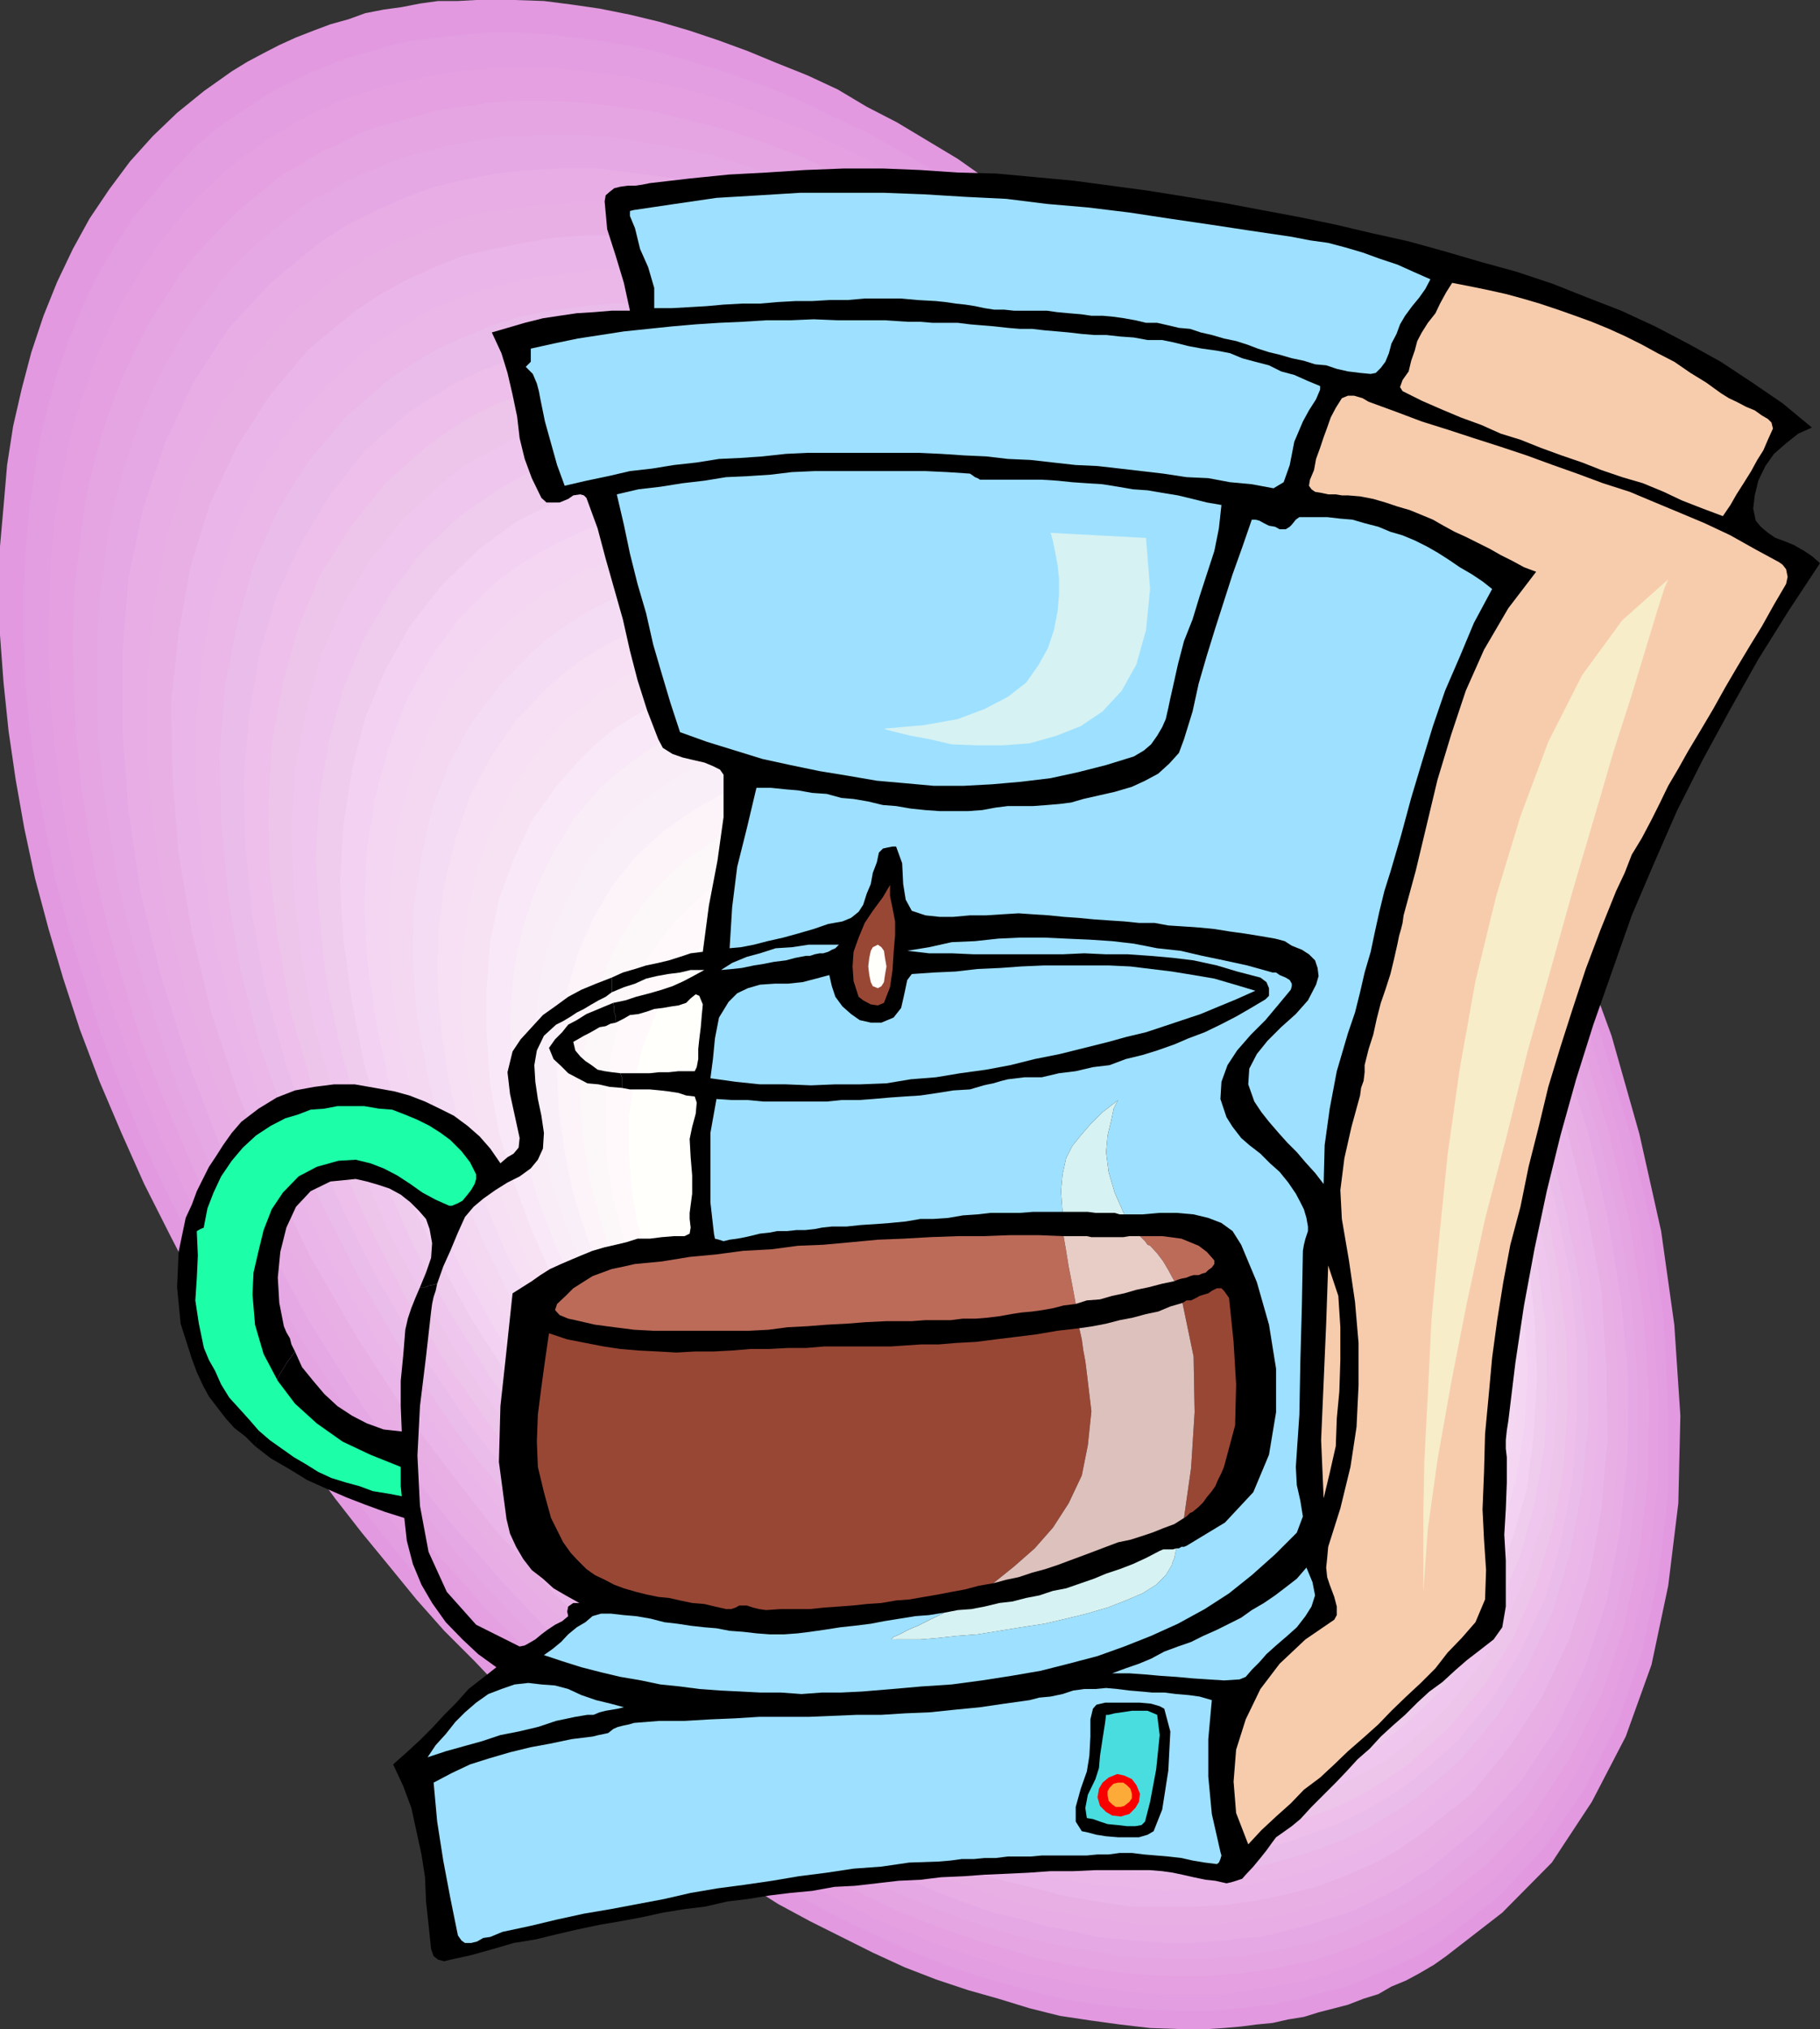
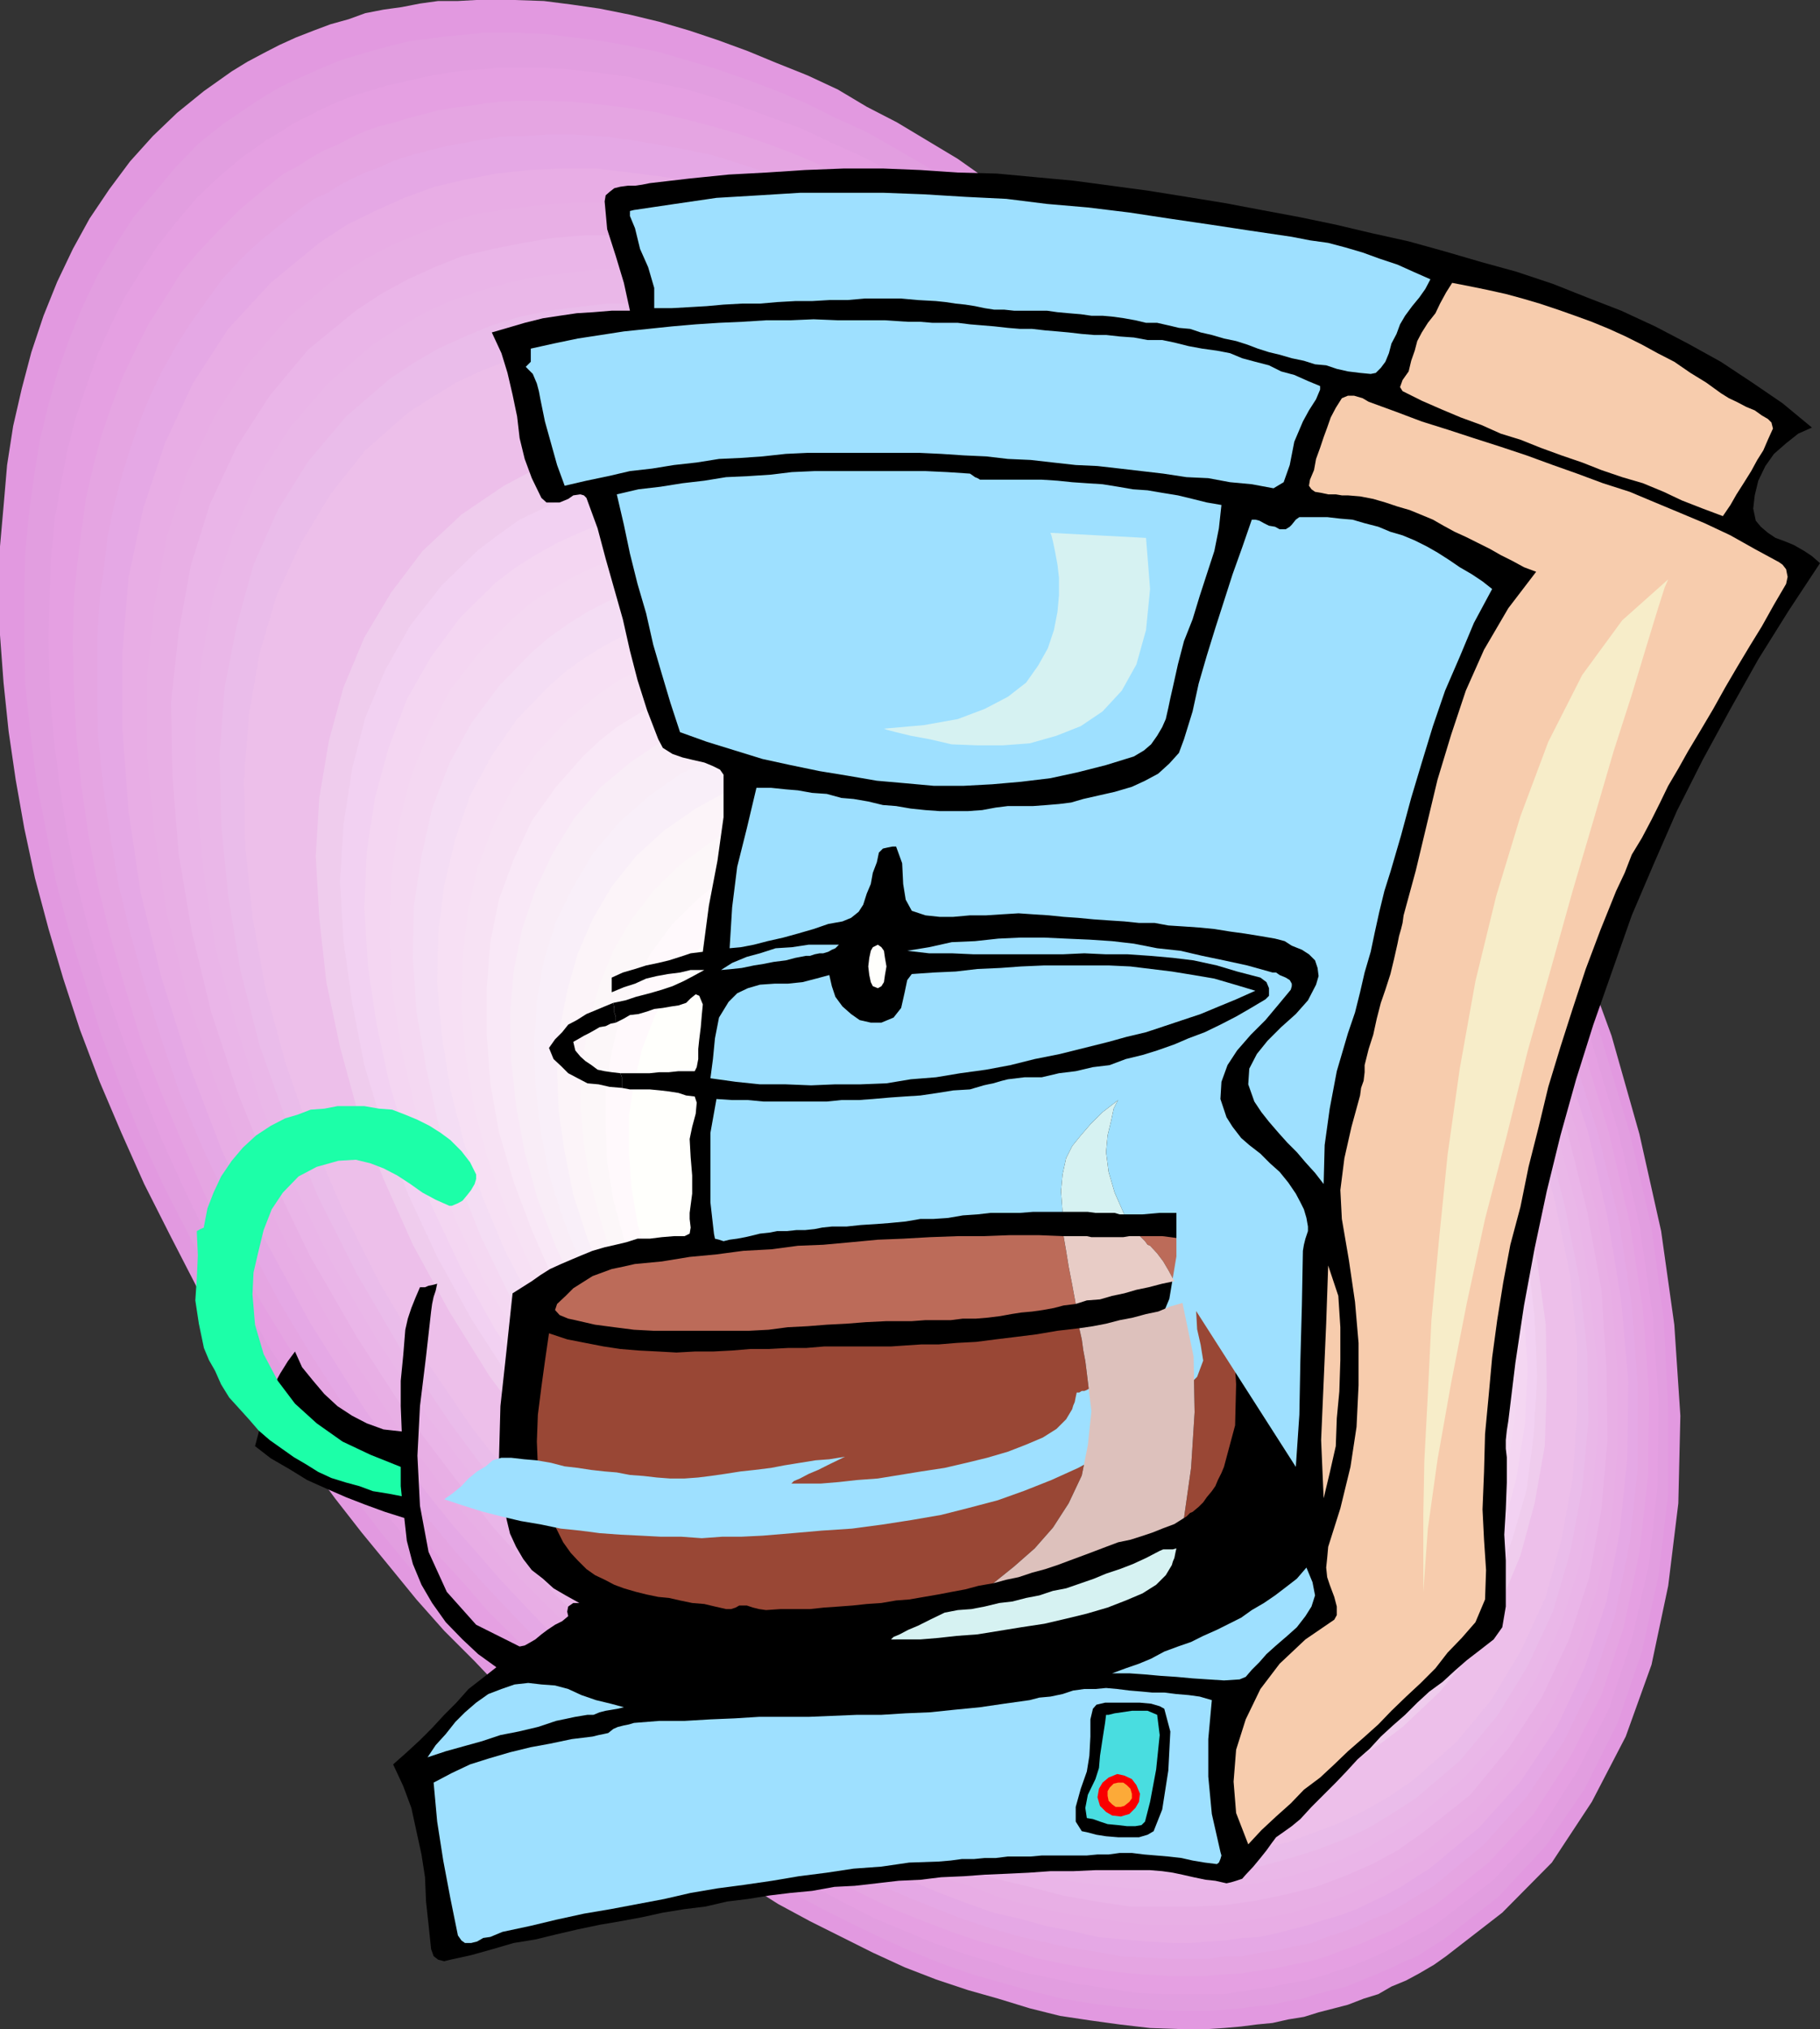
<svg xmlns="http://www.w3.org/2000/svg" width="359.699" height="401">
  <rect width="100%" height="100%" fill="#333333" stroke="none" />
  <path fill="#e299e0" d="m238.8 401 3.102-.2 3.399-.3 3.101-.398 3.098-.301 3.102-.7 3.097-.5 2.903-.902 3.097-.797 2.703-.703L269.5 395l2.902-.898 2.598-1.5 2.902-1.2L280.5 390l2.902-1.7 2.399-1.698L296.902 378l9.797-9.898 7.903-12 6.699-12.903L326.402 329l3.297-15.598 2-16.3.403-17.301-1.2-18-2.601-18.5L324 224.1l-5.5-19.402L311.3 185l-8.698-19.7-10.301-19.398-11.5-19.402-4.602-7-4.797-7-5-6.898-5.101-6.301-5-6.399-5.301-6.3-5.3-6-5.2-6-5.598-5.5-5.5-5.301L223.7 58.5l-5.597-5-5.7-4.8-5.8-4.598-5.7-4.5-5.8-4.102-5.801-4.098-12-7.203-6-3.097-5.7-3.403-6-2.797-6-2.402-5.8-2.398-6-2.2L136.1 6l-5.8-1.7-5.801-1.398-6-1.203-5.5-.797L107.5.2l-5.8-.2h-7.598L90.5.2h-3.898L83 .7l-3.598.702-3.601.5-3.602.7L68.902 3.8l-3.601 1L62.1 6l-3.6 1.402-3.3 1.5-3.098 1.598-3.2 1.7-3.101 1.902L40.3 18 35 22.3l-4.8 4.602-4.5 5-4.098 5.5-3.903 5.797-3.297 6-3.101 6.5-2.7 6.703-2.402 7.2L4.301 76.8l-1.7 7.398-1.199 7.703-.703 8.2L0 108v17.5l.7 9.402 1 9.598 1.402 9.602 1.699 9.597 2.101 9.801 2.7 10.102 2.898 9.8 3.3 10.098 3.9 10.3 4.3 10.102L28.5 234l5.102 10.102 5.3 10.3 6 9.797 6.2 10.102 4.8 7.398 5 7.203 5.297 7.2 5.301 6.8 5.5 6.7 5.3 6.5 5.5 6.199 6 6 5.5 5.8 6 5.7 5.802 5.101 6 5.2 6.199 5.097 6 4.5 6.3 4.602 6 4.101 6.2 4.098 6 3.8 6.3 3.4 12.399 6.202 6.3 2.899 6.2 2.398 6.3 2.102 6 1.699 6.2 1.902 6 1.5 6 .899 5.8.8 6 .7 5.7.199h5.8" />
  <path fill="#e29ee0" d="m238.8 397.402 3.102-.203 3.399-.297 2.8-.402 3.2-.3 3.101-.7 3.098-.5 2.602-.898 3.199-.801 2.8-.7 2.899-1.199 2.902-1.203 2.899-1.199 2.398-1.2 2.903-1.198 2.597-1.7 2.602-1.601 10.8-8.399 9.399-10.101 7.7-11.301 6.5-13 4.8-14.098 3.3-15.101 1.9-16.102v-16.797l-.9-17.8-2.398-18-4.3-18.7L316.5 205.2l-7.2-19.2-8.6-19.2-9.798-19-11.601-18.898-4.5-7-5.102-6.703-4.797-6.5-4.8-6.5-5-6.199-5.301-6.3L244.5 84l-5.2-5.5-5.6-5.598-5.2-5.5-5.8-5-5.5-4.8-5.798-4.801-5.5-4.301-5.8-4.098-6-4.3-5.7-3.903-5.8-3.597-5.7-3.301-6-3.399-5.8-2.601-5.801-2.899L153.6 18l-5.8-2.2-6-2.1-5.7-1.7-5.8-1.7-5.801-1.198-5.5-1-5.7-.7-5.6-.703-5.2-.199h-7.2l-3.898.402-3.3.297-3.602.5-3.398.403-3.403.8-3.297.899-3.402 1-3.098.898-3.101 1.203-3.399 1.5-3.101 1.399-3.102 1.5-2.699 1.601-3.098 2-5.3 3.598-5 4-4.602 4.8-4 4.802-4.098 4.8L22.8 48.5l-3.399 5.7-2.902 6-2.598 6.3-2.402 6.7-1.898 6.702-1.7 7L6.7 94.301l-1 7.398L5 109.2l-.2 7.903v9.097l.2 9.102 1 9.398 1.2 9.602 1.902 9.8L11 174l2.7 10.102 3.1 10 3.102 10.097 3.797 10.102 4.102 10.3 4.8 10.301 5.098 9.899 5.5 10.3 5.703 10.098 6.297 10.102L60 282.5l5 6.902 5.102 6.7 5.199 6.8 5.3 6.399 5.301 6.3 5.5 6 5.5 5.7 5.598 5.601 6 5.5 5.7 5.297 5.8 5 5.7 4.801 6 4.3 6.3 4.302 6 4.097 6 3.903 6 3.597 6 3.301 6.2 3.102 6 2.898 6 2.7 6 2.402 6 2.097 6 1.703 6 1.7L210 395l6 1 5.7.7 5.8.5 5.8.202h5.5" />
  <path fill="#e5a0e2" d="M234.902 394.102h7l3.098-.5 3.402-.5 3.297-.5 3.203-.7 3.098-.5 3.3-.902 2.9-1 3.1-1 2.9-1.2 3.1-1.398 2.9-1.402 2.702-1.5 2.797-1.398 2.903-1.903 10.597-8.199 9.102-9.8 7.398-11.598L318 337.699 322.5 324l3.402-14.898 1.7-15.602.199-16.598-1.2-17.203L324 242.102l-4.098-18.2-5.5-18.5-7-18.5L299 168.2l-9.8-18.699-11.298-18.2-4.601-6.8-4.801-6.7-4.8-6.5-4.798-6.198-5.203-6.2-5.097-6-5.5-5.8-5-5.5-5.602-5.5L227 71l-5.5-4.8-5.5-4.798-5.8-4.8-5.5-4.301-5.798-4.102-5.703-3.797-5.797-3.902-5.703-3.598-5.797-3.101-6-3.102-5.8-2.597-5.7-2.7-5.8-2.101-6-2.2-5.7-1.902-5.8-1.699-5.801-1.2-5.5-1.198-5.5-.7-5.801-.703-5.2-.297h-8.898l-3.101.297-3.399.203-3.402.5-3.098.5-6.203 1.399-3.097.699-3.2 1-3.101.902-2.899 1.2-2.8 1.199-2.903 1.5-2.898 1.398-2.602 1.703-2.898 1.7-5.102 3.597L43.2 35l-4.297 4.102L35 43.699 31.2 48.5l-3.4 5.2-3.3 5.3-2.7 5.5-2.6 5.8-2.2 6.2-2.098 6.3-1.703 6.7L12 96l-1.2 6.7-.698 7.402L9.8 117.3l-.2 8.898.2 9.403.699 9.3 1.2 9.598 1.5 9.902 1.902 9.797 2.597 10.102 2.903 10.101L24 204.5l3.8 10.3 4.102 10.302 4.598 10.097 5 10.301 5.8 10.102 5.7 10.3L59.5 276l4.602 6.7 4.8 6.702 4.797 6.7 5 6 5 6.3 5.301 5.7 5.102 6 5.199 5.3 5.601 5.5 5.2 5.297 5.8 5.102 5.5 4.5 5.5 4.601 5.797 4.297 5.801 4.102 5.5 4.101 6 3.598 5.7 3.602 5.8 3.097 5.8 3.102 5.7 2.898 5.8 2.403 5.7 2.398 6 2.102 5.602 1.699 5.699 1.898 5.8 1.203 5.5 1.2 5.5.8 5.5.899 5.598.3h5.203" />
  <path fill="#e5a5e2" d="M230.902 390.5h7.399l3.398-.3 3.602-.2 3.3-.5L252 389l3.3-.7 3.602-.698 3.399-1 3.101-1.2 3.399-1.203 3.101-1.398 2.899-1.2 3.101-1.699L281 378l2.902-1.7 10.297-8.198 8.903-9.602 7.199-11.2L316.5 335l4.402-13.398 3.098-14.7 1.7-15.101.202-16.301-1.203-16.598-2.597-17.203L318 223.902l-5.5-18-7-18-8.2-18-9.8-18-11-18-4.598-6.703-4.601-6.5-4.801-6.5-5-6.199-5-6-5.3-5.8-5.298-5.5-5-5.5-5.601-5.298-5.2-5.3L220.5 69.8l-5.7-4.5-5.5-4.399-5.6-4.3L198 52.8l-5.8-3.899-5.5-3.601-5.799-3.3-6-3.098L169.2 36l-5.5-2.7-6-2.6-5.797-2.2-5.5-1.898-5.8-1.7-5.5-1.402-5.801-1.398-5.5-.801-5.5-.7-5.5-.5-5.301-.199h-5.3l-3.298.2-2.902.3-3.098.5-3.203.399-3.097.5L84 22.5l-3.098.8-2.902.9-2.898.702-2.903 1-2.597 1.2-2.7 1.398-2.8 1.2-2.7 1.5-2.601 1.702-2.7 1.399-4.5 3.601-4.3 3.598-4.102 4.102-3.898 4.097L35.699 54l-3.097 5-3.102 4.8-2.598 5.102-2.703 5.7-2.097 5.5-2 5.8-1.602 6-1.5 6.5-.898 6.5-.801 6.399-.7 6.8-.199 9.098.2 9.102.5 9.398 1 9.801 1.398 9.602 1.902 10.097L21.801 185l2.898 10.102 3.102 10.3 3.898 10.098L36 225.8l4.5 10.302 5.102 10.097 5.5 10.301 6.199 10.102 6.3 10.097 4.5 6.5 4.598 6.203 4.602 6.297 4.5 6 4.8 5.703 5.098 5.5L96.5 318.5l10.3 10.3 5.302 5 5 4.602 5.5 4.5 5.3 4.399 5.297 4 5.5 4.101 5.301 3.899 5.7 3.3 5.6 3.399 5.2 3.3 5.8 2.9 5.302 2.702 5.5 2.598 5.5 2.2 5.5 2.1 5.597 1.9 5.5 1.5 5.301 1.702 5.5 1.2 5.3.898 5.2.7 5.3.5 5.102.3" />
  <path fill="#e5a8e5" d="M231.8 387.102h7l3.302-.5h3.398l3.602-.7 3.398-.5 3.102-.703 3.597-.699 3.102-1.2 3.101-1 3.098-1.198 2.902-1.403L274.5 378l2.902-1.7 3.098-1.898 2.902-1.703 9.899-8.199 8.601-9.598 7.2-10.8 5.8-12 4.297-12.903 2.903-14.398 1.597-14.899v-15.8L322.5 258l-2.598-17.098-4.101-17-5.5-17.5-6.5-17.8-8.102-17.301-9.898-17.7-10.801-17.3-4.5-6.5-4.598-6.5-4.8-6.2-4.801-6-5-5.8-5.102-6-5.297-5.2-5-5.3-5.3-5.301-5.5-4.8-5.301-4.798-5.7-4.3-5.3-4.602L203 61.2l-5.5-3.9-5.8-3.8-5.5-3.398-5.7-3.301-5.8-2.899-5.5-2.601-5.798-2.7L157.7 36.5l-5.597-2.2-5.7-1.898-5.5-1.703-5.601-1.199-5.7-1-5.3-.898-5.5-.7-5.5-.3H108.2l-5.297.3h-2.8l-2.903.399-3.097.5-2.7.5-2.902.5-2.8.699-2.7.7-2.598.702-2.902 1-2.598 1.2-2.703 1-2.597 1.199-2.7 1.398-2.101 1.403-2.7 1.199L59.7 41l-4.297 3.402-4.101 3.297-3.801 3.602-3.598 3.898-6.203 8.602-2.898 4.601-2.7 4.797-2.402 5-2.097 5.102-1.903 5.5L24 94.3l-1.5 5.8-1.2 5.7-.698 6-.903 6.3-.5 9.098v9.102l.203 9.398 1 9.801 1.399 9.602 1.699 10.097L25.902 185l2.899 10.3 3.101 10.102L35.5 216l4.3 10.3 4.802 10.302 5.097 10.3 5.5 10.399 6 10 6.703 10.398 4.297 6 4.602 6.203 4.3 6 4.801 5.797 4.598 5.5 4.8 5.5 5 5.301 4.802 5 5 5.102 5.3 4.8 5.098 4.5 5.2 4.297 5.1 4.102 5.5 3.898 5.302 3.801 5.3 3.602 5.5 3.8 5.297 3.2 5.203 2.8 5.598 2.899 5.2 2.699 5.6 2.402 5.2 2.098 5.602 2.2 5.199 1.702 5.3 1.598 5.301 1.2 5.297 1.202 5.301.797 5 .903 5.3.3 5 .2" />
  <path fill="#e8ade5" d="M231.8 384h3.4l3.6-.3 3.302-.2 3.398-.5 3.402-.2 3.297-.698 3.102-.801 3.398-.899 3.102-1 3.101-.902 3.2-1.2 3.097-1.5 2.903-1.398 2.8-1.5 2.899-1.902 2.699-1.7 9.8-8.1 8.2-9.098 7.2-10.801 5.5-11.801 4.3-13 2.602-13.598 1.5-14.703.199-15.297L320.402 257l-2.703-16.5-3.797-16.598-5.5-17-6.5-17.101L293.7 172.5l-9.297-17-10.601-16.598-6-8.101-5.7-7.899-6.3-7.703-6.2-7.5-13-13.398-6.699-6.5-6.703-6-6.699-5.7-7.2-5.3-7-5.102-7-4.797-7.198-4.3-7.2-4.102-7.203-3.598-6.898-3.3-7.2-2.903-7-2.398-7.199-2.2L138.5 36.2l-7-1.199-7-.898-6.7-.801h-6.698l-6.5.3-6.5.7-6.2 1.199-6 1.402-6 2.2-5.8 2.597-5.5 2.703-5.5 3.598-9.602 7.902L45.102 65l-7 10.8-5.5 11.802L28.3 100.5l-2.899 13.7-1.203 14.702V144.2l1.203 16.102 2.399 16.101 4.101 16.797 5.5 17.301 6.5 17 8.2 17 9.3 17.102L72 278.402l4.3 6 4.302 5.7 4.597 6 4.5 5.597 4.602 5.203 4.601 5.297 4.797 5.102 4.801 5 4.8 4.601 5.2 4.5 4.8 4.598 5.102 4.102 5.297 4 5 3.898 5.301 3.8 5 3.4 5.3 3.3 5.302 3.2 5.3 2.8 5.2 2.7 5.3 2.6 5.297 2.2 5 2.102 5.301 2 5.3 1.898 5.302 1.2 5 1.402 5.097 1 5.203 1.199 5.098.5 4.8.398 5 .301" />
  <path fill="#e8afe5" d="M231.8 380.402h6.7l3.402-.3 3.598-.403 3.102-.5 3.398-.5 3.3-.699 3.2-1 3.102-.898 3.097-1 2.903-1.2 3.097-1.402 2.903-1.5 2.597-1.7 2.903-1.6 2.898-2 9.3-7.598 8.2-9.403 6.7-10.297 5.5-11.8 3.902-12.5 2.898-13.403 1.2-14.398v-14.899l-1.2-15.3L315.602 240l-3.903-16.098-5.199-16.601-6.8-16.5L292.101 174l-9.403-16.3-10.297-16.4-5.8-7.898-5.7-7.703-6-7.199-6.3-7.2-6.2-6.698-6.5-6.5-6.5-6.2-6.703-5.8-6.5-5.5-6.898-5.301-6.8-4.801-7.2-4.3-6.698-4.298-6.903-3.8-7-3.602-7.199-2.898-7-2.903-6.898-2.398-7-1.899-6.7-1.703L133.2 41.5l-6.699-1-6.8-.398h-6.4l-6.3.398-6.2.8-6.3.9-6 1.702-5.5 2.2-5.7 2.398-5.3 2.8-5.3 3.4-9.4 7.702-8.1 9.297-6.7 10.403-5.598 11.5-4 12.699-2.402 13.398-1.5 14.203v14.899l1.5 15.601 2.402 15.797 4 16.301 5.297 16.402 6.5 16.797 8.203 16.5L66 262.801l10.5 16.101 4.102 6 4.3 5.5 4.098 5.7 4.602 5.3 4.5 5.297 4.398 5 9.602 9.602 4.8 4.601 4.797 4.297 4.801 4.301 5 4.102 4.8 3.898 5 3.602 5.102 3.597 5 3.301 5.098 3.102 5 3.199 5.3 2.601 5 2.598 5.302 2.402 4.8 2.399 5 2 5.297 1.601 5.102 2 5 1.399 5 1.199 5.101 1 5 .7 4.797.702 4.801.5h4.8" />
  <path fill="#eab5e8" d="m281.3 362.102 9.302-7.403 7.699-9.398 6.5-10L310.1 324l4-12.3 2.399-13.4 1.2-13.698-.2-14.403-1-15.297-2.8-15.402-3.9-15.8-5.3-15.9-6.398-16.3-7.7-16.098L281 159.301l-10.098-15.602-5.703-7.597-5.5-7.5-5.797-6.903-6-6.797-6.203-6.703-6.5-6.199-6.297-5.8-6.703-5.5-6.5-5.5L209 80.401l-6.5-4.8-6.898-4.301-6.7-4.102-7-3.398-6.703-3.602L168.5 57.3l-6.8-2.602L155 52.5l-6.898-2.098-6.5-1.203-6.7-1.199-6.5-1-6.5-.5H115.7l-6.297.5-6 1-6 1.2-6 1.402-5.5 2.199-5.3 2.398-5.301 2.903-5 3.3-9.399 7.7-7.601 9.097-6.5 10.102L41.5 99.6l-3.8 12.2-2.4 13.2-1.5 13.902.302 14.7 1.199 15.097 2.601 15.403 3.797 15.8L47 216l6.5 16.102 7.7 16 9.3 16.097 10.102 15.602 5.8 7.699 5.5 7.2 5.797 7.402 6.203 6.8 6 6.399 6.5 6.3 6.5 6 6.399 5.5 6.5 5.301 6.699 5L149 348l7 4.3 6.7 4.102 7 3.598 6.702 3.3 6.899 3.2 6.8 2.602 6.7 2.199 6.699 1.601 6.5 1.7 6.7 1.199 6.702 1h12.5l6.2-.301 6.3-.898 5.7-1.2 6-1.5 5.597-2.101 5.5-2.399 5-2.703 5.102-3.597" />
  <path fill="#eab7e8" d="m280.5 358.8 8.902-7.5 7.7-8.8 6.199-10.098 5.101-11.101 3.797-12 2.403-12.899L315.8 282.7l-.2-13.898-1.5-14.7L311.7 239l-4-15.3-5.097-15.598-6.5-15.602-7.602-15.598-8.898-15.402-10.102-15.098-5.5-7.5-5.5-6.902-5.8-7-5.798-6.5-6.203-6.398-6.199-6-6-5.602-6.3-5.5-6.5-5.3-6.7-4.5-6.5-4.598-6.398-4.102-6.801-3.8-6.7-3.598L175.903 66l-6.5-2.898-6.703-2.403-6.5-2.199-6.699-1.898-6.5-1.403-6.5-1-6.2-.5-6.198-.398H117.8l-12 1.398-5.5 1.203-5.801 1.7L89 59.5l-5.3 2.402L78.5 65l-4.8 3.102-8.9 7.699-7.5 8.699-6.398 10-4.8 11.102-3.903 12-2.398 12.898-1.2 13.5.301 14.102 1.399 14.699 2.398 15.101L46.801 203l5 15.902 6.5 15.598 7.398 15.3 9.203 15.602 10 15.098L90.5 288l5.5 6.902 5.7 7.2 5.8 6.3 6 6.5 6.2 6 6.3 5.5 6.5 5.5 6.402 5.297 6.5 4.5 6.5 4.602 6.7 4.101 6.5 3.797 6.699 3.602 6.5 3.101 7 2.899 6.398 2.398 6.5 2.203 6.703 1.899 6.297 1.398 6.703 1 6.2.5 6.3.5 6.2-.297 6-.5 5.8-.703 5.7-1.199 5.8-1.7 5.297-1.898L270.5 365l5.2-3.098 4.8-3.101" />
  <path fill="#eabcea" d="m279.8 355.402 8.7-7.402 7.402-8.898 6-9.801 5-10.801 3.399-11.598 2.398-12.703L313.902 281l-.203-13.7-1.5-14.1-2.898-14.7-3.801-14.8-5-15.2-6.3-15.3-7.4-14.9-8.898-14.898-9.8-14.601-5.301-7.2-5.5-6.699-5.602-6.8-6-6.2-5.699-6-6-5.8-6-5.5-6.3-5.301-6.4-4.801L209 90l-6.2-4.3-6.5-3.9-6.698-3.8-6.301-3.398-6.399-2.903-6.8-2.597-6.403-2.403-6.297-1.898-6.5-1.7L144.5 61.7l-6.3-1-6.2-.5-6-.199h-6l-6 .7-5.5.702-5.8 1.2-5.5 1.699-5.298 2.199-5.3 2.402L81.8 71.7 77 74.902l-8.598 7.399-7.5 8.898-6 9.602-4.8 10.8-3.301 12-2.399 12.2-1 13.199.297 13.7 1.403 14.402 2.398 14.597 3.8 14.903 5.302 14.898 6.3 15.102 7.598 15.097 8.7 14.903L89 281.3l5.5 7.398 5.602 6.703 5.5 6.7 5.699 6.3 5.8 5.7 6.2 6 6 5.3 6.3 5.297 6.2 4.801 6.5 4.602 6.5 4.5L161 348.5l6.5 3.8 6.5 3.102 6.7 3.098 6.202 2.402 6.5 2.399 6.5 2.199 6.5 1.402 6.2 1.5 6.3.899 6.2.8 6 .2 6-.2 6-.5 5.8-.699 5.5-1.5 5.5-1.703 5-1.898 5.297-2.399L275 358.5l4.8-3.098" />
  <path fill="#edbfea" d="m279.3 351.8 8.4-7.398 7-8.402 5.8-9.598 5-10.8 3.102-11.301 2.199-12 .898-13v-13.399L310.301 252l-2.899-14.2-3.8-14.1L298.5 209l-6.2-14.598-7.398-14.703-8.703-14.398-9.597-14.102-5-6.699-5.5-6.8-5.602-6.4-5.5-6-5.7-5.8-5.8-5.5-6.2-5.3-6-4.798-6.3-4.8-6-4.602-6.2-3.8-6.3-3.798-6.398-3.601-6.301-3.2-6.5-2.8-6.2-2.7-6.199-1.902-6.3-1.898-6.2-1.5-6.3-1.2-6-.902-6-.5-6-.199-6 .2-5.5.5-5.5.902-5.5 1.5L100.3 71.3l-5 1.898-5.102 2.403-4.797 2.898-4.8 3.102L72.199 89l-6.898 8.7-5.801 9.6-4.8 10.302-3.4 11.5-2.1 12.199-1 13 .3 13.199 1.402 13.7 2.598 14.402L56.402 210l5 14.402L67.7 239l7.403 14.7 8.597 14.402 9.602 14.097 5.3 6.703 5.301 6.797 5.5 6.403 5.5 6 6 5.8 6 5.5 5.797 5.297 6.203 5 6 4.602 6.297 4.601 6.203 3.797 6.297 3.801 6.203 3.402 6.5 3.399 6.2 2.8 6.5 2.399 6.199 2.402 6.3 1.7 6 1.699 6.2 1.199 6.3.7 6 .5h11.7l5.8-.5 5.5-.9 5.5-1.198 5.301-2 5-1.903 4.797-2.398 5.102-2.899 4.5-3.101" />
-   <path fill="#edc4ea" d="m278.602 348.5 7.898-7.2 7-8.398 5.8-9.601 4.302-10.102 3.3-11.297 2.2-12 .699-12.203-.2-13.199-1.699-13.5-2.402-13.398-3.8-14.2-5.098-14.101-6.2-14.2-7.203-14.199-8.398-13.601-9.602-13.7-5.097-6.5-5.2-6.5-5.3-6-5.5-6-5.801-5.3-5.801-5.5-5.7-5-5.8-4.602-6.2-4.5-5.8-4.097-6.2-4.102-6.3-3.598-6-3.101-6.2-3.102-6-2.398-6.198-2.399L165.8 78.7l-6-1.699-6.2-1.398-5.8-1.2-6.2-.703-5.8-.297-5.7-.203-5.601.203-5.7.7-5.5.8-5.1 1.399L102.901 78l-5 1.902-4.8 2.399-4.602 2.898-4.3 3.102-8.098 7.199-6.801 8.602-6 9.398-4.3 10.3-3.098 11.102-2.203 12L53 159.301l.3 12.8 1.602 13.399 2.399 13.902 3.898 13.7 5 14.199 6.301 14.101 7.2 14.2 8.402 13.699 9.597 13.601 5 6.797 5.301 6.403 5.3 6 5.5 5.8 5.7 5.5 5.8 5.297 5.802 5 6 4.801 6 4.402 6 4.297 6 3.801 6.199 3.602 6 3.398 6.199 3.102 6.3 2.398 6 2.602 6.2 2 6 1.597 6 1.5 6 .903 6.3 1 5.7.199 5.8.3 5.5-.3 11-1.399 5.302-1.402 5.097-1.7 5-1.898 4.801-2.402 4.602-2.898 4.5-3.102" />
-   <path fill="#efc6ed" d="m277.902 344.902 7.899-7.203 6.5-8.398 5.5-8.899 4.101-10.101 3.399-11 1.601-11.602 1-12-.5-12.699L306 250.102l-2.898-13.2L299.5 223.2l-5-13.5-6-13.597-7.2-13.7-8.198-13.5L264 156l-5.098-6.5-5-6-5.5-5.8-5.3-5.5-5.5-5.298-5.5-5-5.801-4.8-5.801-4.602-5.7-4.3-5.8-4.098-6.2-3.602-6-3.3-6-3.098-6-2.903-5.8-2.398-6-2.2-6-2.101-6-1.5-5.7-1.2-6-.898-5.8-.8-5.5-.403h-5.8l-5.5.403-5.5.8-5.298.899-5 1.5-5.101 1.398L101 86.902 96.5 89.5l-4.8 2.402-4.098 3.399-7.903 7.199-6.5 8.102-5.5 9.097-4.398 10.102-2.801 10.8-2.2 11.5-.698 12 .5 12.801 1.597 12.899L62.102 203 66 216.5l5 13.602 6 13.699 7.2 13.5 8.202 13.398 9.297 13 5.102 6.403 5.3 6 5 6 5.5 5.597 5.5 5.5L133.7 318l5.703 5 6 4.3 5.797 4.4 5.703 3.8 6 3.8 5.797 3.4 6 3.1 6.203 2.9 5.797 2.6 6.203 2.2 6 1.902 5.797 1.7 6 1.199 5.801 1 5.7.398 5.8.5h5.5l5.5-.5 5.3-.398 5.302-1 5-1.399 5.097-1.703 4.8-2.199 4.5-2.398 4.8-2.602 4.102-3.098" />
  <path fill="#efcced" d="m277.2 341.3 7.402-7 6.5-7.898 5.3-9.101 4.098-9.899 2.8-10.3 2-11.301.4-11.7-.2-12.3-1.7-12.5-2.6-12.899-3.9-13-4.8-13.203-6-13.199-6.898-12.898-8.2-12.801-8.902-12.7-4.8-6-5-5.699-5.298-5.8-5.3-5.301-5.2-5-5.601-4.801-5.5-4.8-5.7-4.098L214.5 113l-5.7-3.8-6-3.598-5.8-3.102-5.7-2.898-5.8-2.903-6-2.199-5.8-2.098L168 90.7l-5.8-1.398-5.7-1.2-5.598-1-5.5-.5-5.703-.199h-5.597l-5 .5-5.301.7-5.301.898-5 1.5-4.8 1.7-4.598 1.902-4.5 2.398-4.301 2.902-4.102 2.797-7.699 7.203-6.2 8.2L72 126l-4.098 9.8L65 146.403 63.102 157.7l-.7 11.5.7 12.203 1.398 12.7 2.7 12.8 3.6 13.2 5 12.898 5.802 13 7.199 13.2 7.898 12.702 9.403 12.7 4.8 6 5 5.8 5 5.7 5.297 5.3 5.5 5.098 5.301 5 5.8 4.3 5.5 4.602 5.802 3.797 5.699 3.903 5.8 3.597 5.7 3.102 5.8 2.898 6 2.602 5.801 2.398 5.7 2.203 5.8 1.598 6 1.7 5.7 1.202 5.597.7 5.703.8 5.297.2h5.5l5.301-.5 5.3-.7 5-1.203 5.102-1.199 4.797-1.898 4.5-1.903 4.602-2.398 4.3-2.899 4.098-3.101" />
  <path fill="#f2d1f2" d="m276.5 337.902 7.2-7 6.202-7.902 5-8.898 3.899-9.602 2.898-10 1.403-10.8.699-11.598-.5-11.7-1.399-12.3-2.601-12.2-3.899-12.703-4.8-12.699-6-12.5-6.7-12.5L270 173l-8.898-12-4.801-5.7-4.801-5.8-10.3-10.3-5.298-4.798-5.3-4.601-5.5-4.301-5.301-4.3-5.7-3.598-5.3-3.602-5.801-3.398-5.7-2.903-5.6-2.797-5.7-2.402-5.8-2.2-5.5-2.198-5.798-1.403-5.5-1.398-11-2-5.5-.2-5.3-.199-10.602.399-5 1-5.098 1.199-4.8 1.2-4.5 1.702-4.301 2.098-4.602 2.2-4.097 2.902-4.102 3.097-7.2 7-6.198 7.903-5 8.898-3.903 9.3-2.597 10.102-1.7 11L67.2 174.2l.702 11.8 1.7 12.2L72 210.5l3.8 12.7 4.802 12.702 5.8 12.5 6.899 12.5 8 12.399 8.8 12 4.801 5.8 4.797 5.801 5.102 5.2 5.3 5.097 5.2 4.801 5.3 4.8 5.5 4.102 5.301 4.297L157.2 329l5.301 3.602 5.7 3.097 5.8 3.203 5.5 2.598 5.8 2.602 5.5 2.199 5.7 1.898 5.8 1.5 5.5 1.602 5.5 1 5.602.699 5.5.5h10.5L240 353l5-.7 5.102-1 4.8-1.6 4.5-1.5 4.598-2.098 4.3-2.403 4.102-2.699 4.098-3.098" />
  <path fill="#f4d6f2" d="m276 334.3 6.902-6.698 5.797-7.7 4.801-8.601 3.602-9.399 2.597-9.8 1.703-10.801.5-10.801-.703-11.598L299.5 247.2l-2.598-12-3.601-12-4.801-12.297-5.598-12.203-6.703-12-7.898-11.797-8.602-11.5-4.597-5.703-4.801-5.097-4.801-5-5-4.801-5.3-4.602-5.298-4.5-5.3-3.898-5.301-4.102-5.2-3.597-5.601-3.301-5.5-3.102-5.3-2.898-5.7-2.7-5.3-2.101-5.798-2.2-5.203-1.698-5.597-1.403-5.5-1.199-5.301-1-5.5-.7-5-.5H143.5l-5.3.302-5 .5-4.798.699-4.8 1.199-4.602 1.402-4.5 1.899-4.398 2-4.301 2.398-4.102 2.602-3.797 2.898-7 6.903L85.2 129.8l-4.797 8.398-3.601 9.602-2.7 9.898-1.601 10.5-.5 11.102.7 11.5 1.702 11.5 2.598 12 3.602 12 4.8 12.199 5.797 12.3 6.703 12 7.899 11.7 8.699 11.602 4.5 5.5 4.8 5.3 5.102 5.2 5 4.8 5 4.598 5.098 4.3 5.3 4.102 5.5 4.098 5.302 3.602 5.5 3.3 5.3 2.899 5.7 3.101 5.3 2.399 5.797 2.398 5.5 2 5.301 1.903 5.5 1.699 5.5 1.199 5.3.7 5.302.702 5.199.2 5.3.3 5.098-.3 5-.403 4.801-1 4.8-1.199 4.802-1.398 4.3-1.5L264 342.5l4.102-2.398 4-2.7 3.898-3.101" />
  <path fill="#f4d8f2" d="m275.3 330.902 6.7-6.703 5.5-7.398 4.602-8.399 3.597-9.101 2.403-9.602 1.398-10.398.2-10.801-.4-11-1.698-11.3-2.7-11.5-3.8-11.798-4.602-11.5L281 199.7l-6.7-11.297-7.698-11.3-8.403-11-4.5-5.301-4.597-5.301-4.801-4.8-4.801-4.598-5-4-5.098-4.403-5.3-3.797-5.2-3.8-5.101-3.403-5.301-2.898-5.5-3.102-5.3-2.597-5.2-2.403-5.598-2.199-5.203-1.898-5.297-1.5-5.5-1.403-5.101-1.199-5.301-.7-5.2-.5-5.1-.5h-4.798l-5 .5-4.8.5-4.801.9-4.602 1.202-4.297 1.2-4.601 2-4 1.898-4.102 2.402-4.097 2.598-3.602 3.102-6.5 6.5-6 7.699-4.3 8.398-3.598 9.102-2.403 9.601-1.398 10.297L77 184.301l.5 11 1.7 11.3 2.6 11.5 3.602 11.801 4.797 11.5 5.5 11.797L102.5 264.5l7.402 11.2 8.598 11.1 4.8 5.302 4.602 5.199 4.797 4.8 4.801 4.598 5 4.301 5.102 4.102 5 4.097 5.3 3.602 5.297 3.3 5.301 3.2 5.2 3.101L179 335l5.3 2.402 5.5 2.2 5.302 1.699 5.3 1.601 5.297 1.5 5.203.899 5.297 1 5.102.5 5 .5h5l5.101-.5 4.797-.7 4.801-.8 4.5-1.2 4.602-1.402 4.3-1.699 4.297-2.098 3.903-2.402 3.8-2.7 3.899-2.898" />
  <path fill="#f4ddf4" d="m274.5 327.602 6.5-6.7 5.3-7.5 4.602-8.101 3.098-8.899 2.402-9.101 1.2-10.102.5-10.297-1-10.601-1.403-11-2.898-11.102-3.602-11.297-4.597-11.203-5.5-11.097-6.5-10.801-7.403-11-8.398-10.301-4.301-5.098-4.598-4.8-4.8-4.5-4.801-4.602-4.801-4.098-5-3.8-4.8-3.602-5.098-3.398-5-3.301-5.301-2.899-5-2.703-5.301-2.597-5.098-2.2L187.7 119l-5.297-1.7-5.101-1.398-5.2-1.203-5.101-1-5-.898-5.098-.301-4.8-.2-4.801.2-4.801.3-4.5.7-4.8 1-4.298 1.2-4.402 1.402-4.3 1.699-4.098 2.101-3.801 2.399L108.5 126l-3.398 2.902-6.5 6.7-5.5 7.398-4.301 7.902-3.399 8.899-2.101 9.398L81.8 179l-.2 10.3.7 10.602 1.898 11L86.602 222l3.898 11 4.5 11.3 5.5 11.302 6.5 10.8 7.5 10.797 8.402 10.301 4.297 5 4.5 4.8 4.801 4.802 4.8 4.398 4.802 4.3 5.097 3.602L156 318.2l5 3.403 5.3 3.3 5 3.2 5.102 2.398 5.297 2.602 5 2.199 5.301 2.101 5.3 1.5 5 1.598 5.302 1.2 5 1 5.097.702 4.801.297 5 .203h4.8l4.802-.203 4.8-.797L246.5 342l4.3-1.2 4.302-1.5 4.097-1.6 4.102-2.2 4-2.398 3.601-2.602 3.598-2.898" />
  <path fill="#f7e0f4" d="m273.8 324 6.302-6.5 5-7.398 4.3-8 2.899-8.403 2.199-9.097 1.2-9.602.202-10.098-.703-10.3-1.898-10.301-2.399-10.602L287 222.902l-4.5-10.8-5.3-10.5L270.901 191l-7.203-10.098-8.398-10-4.301-4.8-4.3-4.602-4.598-4.3-4.5-4.098-4.801-3.801-4.801-3.899-4.8-3.3-4.798-3.2-5.101-3.101-5-2.602-5-2.398-5.102-2.399-5-2.203-5.097-1.699-4.801-1.598-5-1.203-5-1-4.801-1-5.098-.398-4.8-.5H153.8L149 119l-4.5.5-4.398.5-4.5 1.2-4.301 1.202-4.399 1.399-3.8 1.898-3.801 2-3.899 2.403-3.601 2.597-3.301 2.903-6.3 6.5-5 7.199-4.298 7.898L90 165.801l-2.2 9.101-1.198 9.598-.2 9.902.899 10.098L89 215.3l2.7 10.5 3.6 10.602 4.5 10.797 5.5 10.5 6.302 10.403 7.199 10.5 8.101 9.898 4.598 4.8 4.3 4.5 4.602 4.302 4.797 4.097 4.5 3.903 4.801 3.8 4.8 3.399 5.102 3.3 4.797 2.899 5 2.902 5.102 2.598 5 2.2 5 1.902 4.8 1.898 5.098 1.5 5 1.402 5.102 1 4.8.899 5 .5 4.801.5h4.598l5-.301 4.602-.398 4.3-.801 4.5-.899L251 337.2l4.3-1.5 3.9-1.898 3.8-2.102 3.902-2.199 3.598-2.898 3.3-2.602" />
  <path fill="#f7e2f4" d="m273.3 320.602 5.802-6.5 5-7.2 3.898-7.601 2.902-8.399 1.899-8.902.898-9.098.301-9.601-.7-9.899-2-10.101L288.5 233l-3.398-10.3-4.602-10.098-5.2-10.102-6.3-10-6.898-9.598-8-9.402-4.301-4.598-4.301-4.3-4.598-4.102-4.3-3.8-4.5-3.798-4.801-3.402-4.602-3.098-4.797-3.101-4.8-2.7L208.3 138l-4.801-2.2-5-2.398-4.8-1.703-4.798-1.597-4.8-1.5-4.801-1.2-4.801-.902-4.8-.5-4.798-.5-4.8-.2H155.5l-4.3.2-4.798.7-4.101.702-4.102 1-4.297 1.2-4.101 1.699L126 132.5l-3.898 2.102L118.5 137l-3.3 2.7-3.098 2.6-6 6.5-4.801 6.9-3.899 7.702-3.101 8.399-1.899 8.699-1 9.3-.203 9.602.903 9.899 1.699 10 2.699 10.101 3.8 10.297 4.302 10.102 5.3 10.3 6.2 10.098 7.199 9.602 8 9.398 4.3 4.5 4.301 4.403 4.297 4 4.602 3.898 4.5 3.602 4.601 3.597 4.797 3.102 4.602 3.101 4.8 2.7 5 2.597 4.801 2.403L186.7 329l5 2.2 4.801 1.702 4.8 1.2 5.102 1.199 4.5 1.199 4.797.402 4.801.5 4.602.297h4.597l4.5-.297 4.301-.703 4.602-.699 4.097-1 4.301-1.2 3.8-1.698 3.9-1.903 3.8-1.898 3.402-2.399 3.598-2.601 3.3-2.7" />
  <path fill="#f9e8f7" d="m272.402 316.8 5.7-6 4.597-7.198 3.801-7.5 2.7-7.903 1.702-8.597 1.2-8.903v-9.097l-1.2-9.602-1.703-9.598-2.699-9.902-3.598-9.8-4.3-9.598-5.301-9.602-6-9.598-7.2-9.101-7.402-8.899-4.297-4.3-4.101-3.903-4.301-3.797-4.3-3.601-4.598-3.602-4.301-3.097-4.602-3.102-4.797-2.7-4.5-2.6-4.8-2.2-4.602-2.398-4.8-1.903-4.598-1.398-4.801-1.5-4.801-1.399-4.5-1-4.598-.902-4.5-.3-4.601-.5-4.602-.2-4.297.2-4.5.5-4.101.5-4.301.702-4.098 1.5-3.902.899-3.8 1.699-3.798 1.902-3.601 2.2-3.399 2.097-3.402 2.703-3.098 2.899-5.5 6.199-4.8 6.7-3.602 7.702-2.898 7.899-1.7 8.398-.703 9.102v9.199l.703 9.602 1.7 9.597 2.898 9.801 3.602 9.602 4.3 9.8 5.297 9.598 6.203 9.402 6.797 9.399 7.903 8.601 4.097 4.297 4 4.102 4.403 3.8 4.5 3.598 4.3 3.602 4.399 3.199 4.8 3.102 4.5 2.597 4.598 2.403L180 323l4.5 2.402 4.8 1.899 4.802 1.699 4.8 1.2 4.598 1.5 4.602 1.202 4.5.7 4.8.5 4.598.199 4.3.199 4.602-.2 4.297-.5 4.301-.5 4.102-.698 4.097-1.2 4-1.203 3.602-1.699 3.898-1.898 3.301-1.903 3.602-2.398 3.199-2.602 3.101-2.898" />
  <path fill="#f9edf7" d="m271.902 313.402 5.297-6.203 4.301-6.699 3.602-7.2 2.597-8 1.703-8.1.7-8.7-.2-8.8-1-8.9-1.902-9.398-2.398-9.3-3.602-9.403-4.3-9.097-5.298-9.102-6-8.898-6.5-8.7-7.601-8.402-4.102-4-4.097-3.898L239 167l-4.3-3.098-4.298-3.402-4.3-2.8-4.602-2.9-4.3-2.698-4.598-2.403-4.5-1.898-4.602-2.102-4.598-1.699-4.5-1.5-4.601-1.398-4.5-1-4.399-.903-4.5-.699-4.3-.3-4.602-.2h-4.3l-4.298.2-4.101.3-4.102.7-4.097.902-3.801 1-3.899 1.398-3.601 1.7-3.602 1.702-3.297 2.2-3.601 2.398-2.899 2.402-3.101 2.598-5.301 6.2-4.3 7-3.4 7.202-2.6 7.7-1.7 8.398-.7 8.402.2 8.899 1 9.3 1.7 9.098 2.6 9.403 3.602 9.398 4.297 9.102 5.301 9.3 6 8.899 6.5 8.699 7.7 8.402 4 3.797 4.1 3.801 4.102 3.602 4.297 3.597 4.301 2.903 4.402 3.097 4.5 2.703L173.7 317l4.602 2.402 4.601 2.2 4.5 1.898 4.598 1.902 4.5 1.5 4.602 1.2 4.3 1.199 4.598.898 4.5.5 4.402.5 4.5.203h4.098l4.602-.203 3.8-.5 4.297-.5 4.102-1.199 3.8-.898 3.598-1.5 3.602-1.403 3.898-1.898 3.301-2.2 3.402-2.199 2.899-2.601 3.101-2.899" />
  <path fill="#f9eff9" d="m271.402 310.102 4.797-6 4.301-6.801 3.2-7.2 2.402-7.402 1.398-7.898.7-8.2L288 258l-1-8.7-1.898-8.8-2.903-8.898-3.297-8.903-4.101-8.597-5.102-8.7-6-8.402-6.398-8.398-7.5-7.7-7.899-7.203-8.203-6.398-8.398-5.801-8.602-4.8-8.597-4.098-8.903-3.301-8.699-2.399-8.598-1.703-8.601-1h-8.399l-8.203 1-7.699 1.703-7.398 2.598-7 3.402-6.2 4.297-6 5.301-5.101 6-4 6.7-3.399 6.902-2.402 7.699-1.398 7.898-.5 8.203.199 8.399 1 8.898 1.699 8.903 2.8 8.8 3.4 8.7 4.3 8.898 5.102 8.602 6 8.398 6.398 8.2 7.5 7.902 7.7 7.199 8.402 6.5L168.5 311l8.602 4.8 8.597 4.302 8.903 3.199 8.699 2.601 8.8 1.7 8.399.699h8.402l8-.7 7.899-1.902 7.398-2.699 7-3.3 6.203-4.4 6-5.198" />
  <path fill="#fcf4f9" d="m270.5 306.5 4.8-6 3.802-6.5 3.097-6.7 2.203-7.5 1.399-7.698.5-7.903-.5-8.097-.899-8.2-2-8.402-2.601-8.398-3.399-8.403-4.3-8.398-5-8.2-5.5-7.902-6.5-7.699-7.2-7.2-7.703-6.698-7.898-6-8.2-5.301L216.5 161l-8.7-3.8-8.398-2.9-8.601-2.198-8.2-1.2-8.101-.402h-8.2l-7.698 1.2-7.403 1.902-7.199 2.597-6.5 3.602-6.2 4.3-5.6 5.098-4.798 6-3.8 6.5-2.903 6.703-2.097 7.399-1.5 7.699-.5 7.902.3 8.2 1.2 8.097 1.699 8.403 2.8 8.699 3.598 8.398 4.102 8.102 5.101 8.199 5.5 8.2 6.5 7.402 7.2 7.398 7.597 6.8 8 5.7 8.102 5.3 8.398 4.602 8.403 3.598 8.398 3.102 8.402 1.898 8.399 1.402 8.398.5h7.903L237.8 324l7.5-1.7 7.199-2.898 6.402-3.3 6-4.403 5.598-5.199" />
  <path fill="#fcf7f9" d="m269.7 303.102 4.6-5.801 3.802-6.2 2.898-7 1.902-6.902 1.2-7.5.5-7.597-.5-7.7-1.2-7.902-1.902-8-2.598-7.898-3.601-7.903-4.102-7.898-4.797-7.7-5.8-7.402-6-7-7.2-6.699-7.402-6.3-7.398-5.5-8.2-4.798-7.902-4.101-8.2-3.102-8.1-2.597-8.2-1.903-8.2-1h-7.6l-8 .203-7.4 1.2-7 2.199-6.898 2.398-6 3.801-6 4.402-5.101 5-4.5 5.797-3.602 6.203-2.699 6.7-2.098 7.199-1.203 7.5-.5 7.398.5 7.903 1.203 7.898 2.098 8 2.402 7.902 3.598 8.098 4.102 7.7 4.8 7.702 5.797 7.399 6.203 7 7 7 7.399 6.199 7.699 5.3 7.902 4.802 7.899 4.097 8.398 3.301 8 2.402 8.102 1.899L216 322.5l7.7.3 7.902-.5 7.398-1.398 7-2 6.7-2.8 6.202-3.403 5.797-4.297 5-5.3" />
  <path fill="#fff9fc" d="m269.3 299.7 4.302-6 3.3-6 2.7-6.4 1.699-7 .898-7 .301-7.198-.3-7.403L281 245l-2.098-7.398-2.703-7.5-3.597-7.403-3.801-7.398-4.801-7.5-5.5-6.7-6-6.5-7-6.199-7.2-5.8-7.398-5-7.5-4.301-7.703-3.602-7.898-2.898-7.899-2.2L192 163.2l-7.7-.699h-7.398l-7.203.7-7.199 1.402-7 2.199-6.2 2.898-6 3.602-5.3 4.3-5.098 5-4.3 5.801-3.301 6.2-2.7 6.3-1.699 6.899L119.7 215v7.2l.301 7.5 1.2 7.402 2.1 7.699 2.7 7.398 3.3 7.5 4.102 7.203 4.797 7.2 5.5 6.898 6 6.5 6.801 6.2 7.2 5.8 7.402 5 7.699 4.402 7.898 3.598 7.703 2.8 7.899 2.2 7.699 1.402 7.7.797h7.6l7.5-.5 6.9-1.5 7-2.097 6.202-2.903 6-3.597 5.297-4.602 5.102-4.8" />
  <path fill="#fffffc" d="m268.5 296.102 3.902-5.7 3.297-6 2.403-6.3 1.699-6.7.699-6.703.3-6.699-.698-7.2-1.5-7.198-1.903-7.2-2.597-7-3.403-6.902-4.097-7-4.5-6.5-5.301-6.5-6-6-6.5-5.7-7.2-5.3-7.199-4.598-7.203-3.601L215 174l-7.398-2.398-7.5-1.7-7.403-1-7.398-.402-7.2.2-7.199 1-6.8 1.6-6.403 2.2-6 2.902-5.597 3.598-5.2 4.5-4.601 5.102-4.102 5.5-2.898 6-2.399 6.199-1.601 6.8-1 6.399v7.2l.5 7 1.199 7.202 2.102 7 2.699 7.2 3.3 6.898 4.098 7 4.801 6.5 5.3 6.2 5.802 6.202 6.699 5.797 6.898 5 7.203 4.602 7.2 3.8 7.699 3.2 7.5 2.601 7.601 1.7 7.5 1.199 7.399.199 7.199-.2 7-1 6.7-1.698 6.202-2.102 6-2.898 5.797-3.602 5.301-4.598 4.5-4.8" />
  <path d="m108.5 207.102.902 2.199 1.5 1.398 1.399 1.403 1.898 1 1.903 1 2.199.199 2.199.5 2.402.199v-2.098l-.3-.8-1.7-.2-1.402-.203-1.398-.297-1.2-.902-1.203-.8-1-.9-1-1.198-.398-1.7.898-.5 1.203-.703 1-.5.899-.5L118.5 203l1.2-.2 1-.5 1-.198v-1.2l-.298-.8v-.903l-.203-1-1.699.703-1.898.797-1.7.703-1.902 1.2-1.7.898-1.198 1.5-1.403 1.402-1.199 1.7" />
  <path d="m359.7 111.3-1.598-1.398-1.5-1-2.102-1.203-1.7-.699-1.898-.7-1.5-1-1.402-1.198-1-1.2-.5-2.402.3-2.598.7-2.902 1.402-2.898 1.7-2.403L353 87.602l2.402-1.903 2.7-1.199-5.801-4.8-6-4.098-6.2-4.102-6.5-3.598-6.5-3.402-6.699-3.098-6.703-2.601-6.797-2.7L299.7 53.7l-6.898-1.898-7.2-2.102-7.199-2-7.203-1.597-7.199-1.7-7.2-1.5-7.5-1.402-7.398-1.398-7.402-1.2L227 37.7l-7.398-1-7.5-1-7.602-.7-7.5-.7-7.7-.198-7.398-.5-7.402-.301h-7.7l-7.698.3-7.7.5L144 34.5l-7.898.8-7.7.9-1.5.3-1.402.2h-1.398l-1.5.202-1.2.297-.902.703-.8.7-.2 1.199.5 5.5 1.7 5.3 1.6 5.301 1.2 5.5h-3.598l-3.601.297-3.301.203-3.398.5-3.301.5-3.602.899-3.398 1-3.102.898 1.903 4.102 1.199 3.898 1 4.301.898 4.3.5 4.302 1 4.097 1.403 3.801L107 98.402l1 .899h2.602l1.699-.7 1-.699 1.398-.203.703.203.5.5 2.2 6 1.597 6 1.703 6 1.7 6 1.398 6.2 1.5 5.8 1.902 6 2.2 5.7.898 1.699 1.902 1.199 2 .7 2.098.5 2.2.5 1.702.702 1.399.7.699 1v8.398l-1.2 8.602-1.698 8.898-1.2 9.102-2.402.3-2.098.7-2.203.699-2.097.5-2.403.5-2.199.699-2.398.7-2.2 1v2.902l2.399-1 2.199-.7 2.2-1 2.1-.5 2.2-.402 2.402-.3 2.098-.5h2.7l-2.2 1.202-1.898 1-2.2 1-2.101.7-2.399.699-2.703.699-2.097.7-2.403.5.203 1v.902l.297.8v1.2l1.602-.801 1.199-.7 1.7-.199 1.702-.5 1.399-.5L131 199.2l1.7-.297 1.402-.203 1.5-.5.898-.898 1-.801.7.3.702 1.7-.203 2.102L138.5 203l-.3 2.402-.2 1.899v2l-.3 1.601-.4.797h-3.198l-1.903.203h-1.898l-1.899.2h-5.8l.3.8V215l1.598.3h3.902l2.098.2 1.7.2 1.902.3 1.5.5 1.699.2.398 1.202-.199 2.2-.7 2.597-.5 2.403.2 3.597.3 3.602v3.601l-.5 3.797v1.203l.2 1.7-.2 1.199-1 .5h-2.1l-2.4.199-2.398.3H126l-2.2.7-2.1.5-2.2.5-2.398.7-2.2.902-1.902.8-2.098.899-2.203 1-1.898 1.199-1.7 1.2-1.902 1.202-1.898 1.2-1.2 11.3-1.199 11-.3 11 1.5 11.297.699 2.903 1.199 2.597 1.402 2.403 1.7 2.199L107.3 312l2.101 1.902 2.399 1.399 2.699 1.5h-1.2l-1 .699-.198 1 .199.902-1.2 1-1.402.7-1.5 1L107 323l-1.2 1-1.198.7-.903.5-1 .202-8.597-4.3-5.801-6.5-3.602-7.903L83 297.602l-.5-9.903.5-9.797 1.2-9.8 1-8.903.202-1.5.297-1.398.403-1.2.3-1.402-.703.203-1 .2-.699.3h-1l-.898 2.098-.801 2-.7 2.102-.5 2.199-.402 5-.5 5.101v5l.203 5-3.601-.402-3.301-1.2-2.898-1.5-2.903-1.898-2.597-2.402-2.2-2.598L59.7 270.2l-1.398-3.097-1.4 1.897-1.5 2.402-1.203 2.2-.898 2.097-.801 2.403-.898 2.398-.5 2.7-.7 2.6 3.098 2.4 3.8 2.202 3.4 2.098 3.8 1.7 3.902 1.702L72 297.301l4.102 1.5 3.8 1.199.5 4.5 1.2 4.602 1.699 4.097 2.101 3.602 2.7 3.8 3.3 3.399 3.098 2.902 3.602 2.598-2.801 2.2-2.7 2.1-2.402 2.7-2.398 2.402-2.399 2.598L83 343.902l-2.598 2.399-2.703 2.398 2 4.301 1.602 4.3 1 4.602 1 4.598L84 371l.2 4.8.5 4.602.5 4.797.5 1.403.902.699 1.199.3 1.199-.3 4.102-.899 4.3-1.203L101.5 384l4.3-.7 4.102-1 4.297-1 4.301-.898 4.102-.703 4.3-.797L131 378l4.3-.7 4.102-.5 4.297-1 4.102-.5 4.3-.698 4.098-.5 4.301-.403 4.402-.797 4-.203 4.399-.5 4.3-.5 4.301-.199L186 371l4.5-.2 4.102-.3 4.597-.2 4.102-.198 4.3-.301h4.5l4.399-.2h10.8l2.4.2 2.1.3 1.9.399 2.202.5 2.399.5 1.898.2 2.203.5.899-.2 1-.3 1.199-.4.7-.8 1.5-1.598 1.402-1.703 1.199-1.5 1-1.398.898-1.2 1.703-1.199 1.399-1L257 359.5l2.2-2.398 4.8-4.801 2.102-2.2 2.199-2.402 2.398-2.097 2.203-2.403 2.399-2.199 2.398-2.098 2.403-2.402 2.398-2.2 2.602-1.898 2.398-2.203 2.402-2.097 2.598-2 2.7-2.102 1.702-2.398.7-4.102v-9.098l-.301-5.101.3-5 .2-5.301v-5l-.2-1.7v-1.698l.2-1.903.3-1.898 1.399-11.5L301.2 258l2.1-11.3 2.4-11.298 2.702-11 3.098-11.101 3.402-10.801 3.797-10.8 3.801-10.798 4.402-10.3 4.5-10.301 5.098-10.102 5.5-10.097 5.5-9.801 6-9.602 6.2-9.398" />
-   <path d="m56.102 262.102-.903-4.602-.297-5 .5-5.098 1.2-4.8L58.5 238.5l2.902-3.098 3.899-1.902 5-.5 2.199.5 2.402.7 2.098.702 2.2 1.2 1.902 1.5L82.8 239.3l1.398 1.601.703 2 .5 2.797-.203 2.903-1 2.898L83 254.402h1l.7-.3 1-.2.702-.203 1.2-3.398L89 247.199l1.5-3.597 1.402-3.102 1.7-2 1.898-1.598 2.402-1.703 2.399-1.5 2.398-1.199 2.203-1.598 1.399-1.703 1-2.199.199-3.098-.5-3.402-.7-3.3-.5-3.4-.198-3.3.5-2.898 1.398-2.903 2.402-2.199 1.399-.7 1.5-.898 1.199-.8 1.402-.7 1.5-.902 1.399-.8 1.398-.7 1.203-.898v-2.903l-3.101 1.203-2.899 1.2-2.601 1.398-2.602 1.902-2.398 1.7-2.2 2.398-2.199 2.402-1.601 2.399-1 4.101.5 4.297.898 4.102 1 4.601-.199 1.899-1 1.199-1.2.7-1.398 1.202-2-2.902-2.101-2.398-2.399-2.102-2.703-2-2.797-1.398L84 217.699l-3.098-1.199-2.902-.8-3.898-.7-4-.7H66l-3.898.5-3.801.7-3.602 1.402-3.597 2.2-3.403 2.597-1.898 2.203-1.7 2.399L42.7 228.5l-1.398 2.102L40.1 233l-1.199 2.402-1 2.7-1.203 2.597-1.398 6.703-.301 7 .7 7.2 2.202 6.898 1 2.7 1.2 2.6L41.3 276l1.601 2.102 1.7 2.199 1.699 1.898 2.199 1.703 1.902 1.899.7-2.602.5-2.699.898-2.398.8-2.403.9-2.097 1.202-2.2 1.5-2.402 1.399-1.898-.7-1.403-.3-1.199-.7-1.2-.5-1.198" />
  <path fill="#1cffa8" d="m49.902 255.8.5 6 1.7 5.802 2.8 5.3 3.399 4.5 4.3 3.899 5.098 3.601 5.5 2.598 6 2.402v3.797l.203 2-2.601-.5-3.102-.5-2.699-1-2.598-.699-2.902-.898-2.598-1.2-2.402-1.5L58.102 288l-2.403-1.7-2.398-1.698-2.2-1.903L49.2 280.5l-1.898-2.098-2-2.203-1.602-2.597-1.199-2.7-1.2-2.101-1-2.399-.5-2.402-.5-2.398-.698-4.602.3-4.5.2-4.398-.2-4.5v-.301l.7-.399.699-.3v-.2l.699-3.601 1.2-3.102 1.5-3.199 2.1-3.098 2.2-2.601 2.602-2.399L53.5 222.5l2.902-1.5 2.399-.7 2.601-1 2.7-.198 2.597-.5H72l2.902.5 2.598.199 2.602 1 2.398 1 2.402 1.199 2.2 1.402L89 225.301l2.2 2.199 1.702 2.2 1.2 2.402V233l-.301 1-.7 1.2-.699.902-1 1.199-.902.5-1.2.5h-.5l-2.698-1.2L83.5 235.7l-2.398-1.7-2.602-1.7-2.7-1.398-2.6-1-2.9-.703-3.398.203-4.3 1.2L59 232.5l-3.098 3.2L53.7 239l-1.597 4.102-1 4.097-1 4.301-.2 4.3" />
  <path fill="#9ee0ff" d="m241.2 366 .202.7-.203.702-.297.7-.402.3-2.398-.3-2.403-.403-2.199-.5-2.598-.297-2.402-.203-2.398-.199-2.403-.3h-2.398l-2.2.3h-2.199l-2.101.2h-8.899l-2.203.202h-4.5l-2.398.297h-2.2l-2.101.203h-2.398l-2.2.297-2.402.203-5.8.2-5.5.8-5.5.399-5.298.8-5.5.7-5.3.898-5.5.801-5.301.7-5.301.902-5.2 1.199-10.6 2-5.298.898-5.5 1.203-5 1.2-5.601 1.199-2.399 1L95.5 383l-1.2.7-1.198.3h-1.2l-.703-.5-.699-1-1.5-7.398-1.398-7.403-1.2-7.699-.703-7.7 3.602-1.898 3.601-1.703L96.7 347.5l4.102-1.2 4.101-1 3.797-.698 4.301-.903 4.102-.5 1.199-.297 1-.203.898-.199 1-.8.903-.4 1.199-.3 1-.2 1-.3 5-.398h5l5.101-.301 4.797-.2 4.801-.3h9.8l9.602-.399h4.797l4.801-.3 4.8-.2 4.802-.5 5.097-.5 4.801-.703 5-.699 1.902-.5 2.2-.2 2.398-.5 2.102-.698 2.199-.301h2.199l2.102-.2 2.199.2 2.398.3 2.403.2 2.097.199h2.403l2.398.3 2.402.2 2.2.3 2.398.7-.7 7.7v7.402l.7 7.398 1.7 7.5M257.5 83.3l-1.7 4-.898 4.602-1.203 3.399-2 1.199-4.297-.8-4.3-.4-4.301-.8-4.301-.2-4.598-.698-8.601-1-4.399-.5-4.3-.2-4.5-.5-4.403-.5-4.5-.203-4.297-.5L190.5 90l-4.5-.3-4.3-.2h-22.098l-4.301.2-4.602.5-4.297.3-4.3.2-4.403.702-4.5.5-4.297.7-4.402.5-4.3 1-4.298.898-4.3 1-1.5-4.098-1.2-4.3L107.7 83.3l-.898-4.399-.301-1.601-.398-1.5-.801-1.899-1.399-1.402 1-1v-2.598l4.5-1 4.797-1 4.602-.703 4.5-.699 9.601-1 4.598-.398 4.602-.301 4.5-.2 4.8-.3h4.797l4.602-.2 4.8.2h9.301l4.598.3h2.402l2.399.2h5l2.398.3 2.403.2 2.398.199 2.7.3 2.402.2H204l2.602.3 2.398.2 2.2.2 2.6.3 2.4.2h2.402l2.699.3 2.8.2 2.7.5h2.898l2.403.5 2.8.702 2.7.5 2.898.399 2.602.5 2.398 1 2.602.699 2.699.7 2.398 1.202 2.602.7L258.5 75.3l2.402 1v.7l-.8 1.902-1.403 2.2L257.5 83.3" />
  <path fill="#9ee0ff" d="m277.7 62.402-1 1.7L276 66l-1 1.902-.5 1.899-.7 1.699-.898 1.2-1 1-1 .202-2.101-.203-2.399-.297-2.203-.5-2.097-.703-2.2-.199-2.203-.7-2.398-.5-2.399-.698-2.101-.5-2.2-.7-2.101-.8-2.2-.7-2.398-.5-2.402-.703-2.2-.5-2.1-.699-2.2-.2-2.098-.5-2.203-.5H226.5l-2.098-.5-2.203-.398-2.097-.3-2.2-.2H215.7l-2.097-.3-2.403-.2-2.2-.202-2.098-.297h-6.5L198.5 61.2h-2l-1.898-.297-1.903-.402-1.898-.3-1.899-.2-2-.3-1.902-.2-3.598-.2-3.3-.3h-7.2l-3.402.3h-3.598l-3.402.2h-3.3l-3.598.2-3.403.3h-3.597l-3.602.2-3.3.3-3.4.2-3.6.202h-3.4v-4l-1.198-4.101L126.5 49.2l-1-4.097-.5-1.2-.5-1.203v-1l.8-.199 8.102-1.2 8.2-1.198 8.398-.5 8.102-.5h16.597l7.903.3 8.199.5 8.101.399 8 1L215 41l8.2 1 7.902 1.2 8.199 1.202 7.898 1.2 8.102 1.199 3.601.699 3.598.5 3.402.902 3.399 1 3.3 1.2L276.2 52.3l3.102 1.398 3.398 1.5-1 1.903-1.2 1.699-1.398 1.699-1.403 1.902" />
  <path fill="#f7ccad" d="m340.102 77.7 1.597 1 1.5.702 1.903 1 1.699.7 1.398 1 1.203.699.7.699.3 1.2-1 2.202L348.5 89l-1.2 1.902-1.198 2.2-1.5 2.398-1.403 2.2L342 99.8l-1.5 2.2-4-1.5-4.098-1.598-3.601-1.703-4.102-1.699-4.097-1.2-4.102-1.398-3.8-1.5L308.601 90l-4.102-1.5-4-1.598-3.898-1.203L292.8 84l-4.102-1.5-3.797-1.598L281 79.2l-3.8-1.898-.5-.801.5-1.398 1.202-1.7.5-2.101.7-2 .5-1.899L281 65.7l1.2-1.898 1.5-1.899.902-1.902 1.199-2.2L287 55.903l3.602.7L294 57.3l3.602.8 3.3.899 3.399 1 3.601 1.2 3.399 1.202 3.3 1.2L318 65l3.3 1.5 3.2 1.602 3.102 1.699 3.3 1.699 3.2 2.2 3.097 1.902 2.903 2.097m-6.5 70.801-1.903 3.402-2 3.399-1.597 3.3-1.7 3.399-1.902 3.602-2 3.3-1.398 3.598-1.7 3.602-3.101 7.699-2.899 7.699-2.601 7.902-2.399 7.5-2.402 7.899-1.898 7.898-2 7.903-1.602 7.898-2 7.5-1.398 7.402-1.2 7.5-1 7.399L294.2 276l-.699 7.402-.2 7.5-.3 7.399.3 6 .4 6-.2 5.8-1.898 4.5-2.7 3.098-2.8 2.903-2.403 3.097-2.898 2.903-2.899 2.699-2.902 2.8-2.598 2.7-2.902 2.601-3.098 2.7-2.703 2.597-2.797 2.602-3.203 2.398-2.597 2.703L252.2 359l-2.898 2.7-2.602 2.8-2.398-6.2-.5-6.198.5-6.301 1.898-6 2.903-6 3.8-5L258 324l5.7-3.898.5-.903V317.5l-.5-1.898-.9-2.403-.5-1.5-.198-1.898.199-1.899.199-2.203 2.402-7.597 2-8.2 1.2-7.902.398-8.2v-8.398l-.7-8.101-1.198-8.2-1.403-8.199-.297-5.703.797-6.297 1.403-6.203 1.699-6.199.199-1.5.5-1.398.2-1.7V210.5l.8-3.2.902-2.8.7-3.2.8-3.1.899-2.598 1-3.102.699-2.898.7-3.102.3-1.5.402-1.398.297-1.2.203-1.5 2.399-8.8 2.199-9.2 2.102-8.8 2.699-8.903 2.898-8.699 3.602-8.098 4.8-8.203 5.5-7.199-2.402-.898-2.199-1.2-2.398-1.203-2.102-1.199-2.398-1.2-2.403-1.198-2.199-1-2.2-1.2-2.1-1.203-2.4-1-2.198-.898-2.403-.7-2.398-.8-2.399-.7-2.601-.5-2.399-.199H265.2L264 97.7h-1.5l-1.398-.297-1.2-.203-.703-.5-.5-.699.203-1.2.797-1.898.403-2.203.8-2.199.7-2.098.699-1.902.699-2 1-1.898 1.2-1.903 1.202-.5h1.2l1.699.5 1.199.703 5.2 1.899 5.3 2 5.102 1.601 5.199 1.7 5.3 1.699L301.7 90l5.203 1.902 4.797 1.7 5.102 1.898 5.3 1.7 5 2.1 4.801 2 5 2.102 5.098 2.399 4.8 2.699 4.802 2.602.699.5.699.898.3 1.5-.3 1.402-2.398 4.098-2.403 4.3-2.398 3.9-2.399 4-2.402 4.1-2.398 4.302L336 144.5l-2.398 4" />
  <path fill="#f7ccad" d="m264.7 275-.5 5.3-.2 5.5-1.2 5.302-1.198 5-.5-11.5 1-23 .398-11.5 2 6 .402 6.199v6.5L264.7 275" />
  <path fill="#9ee0ff" d="m274.8 172.3-1.198 3.802-1 4.097-.903 4.102-.797 3.8-1.203 4.098-.898 3.903-1 4-1.399 4.097-2.203 7.5-1.398 7.403-1 7.199-.2 7.699-1.699-2.2-1.902-2.1-1.7-2-1.898-1.9-1.703-1.898-1.898-2.203-1.5-1.898-1.399-2.102-1.203-3.398.203-3.102 1.5-2.898 2.098-2.602 2.7-2.699 2.902-2.598 2.398-2.703 1.602-3.097.5-1.7-.2-1.601-.5-1.5-1.203-1.2-1.398-.902-2-.797-1.399-.902-1.902-.5-2.898-.5-3.102-.5-2.898-.398-3.102-.5-3.098-.301-2.902-.2-3.098-.199-2.703-.5h-3.097l-2.903-.3-3.097-.2-2.903-.203-3.097-.297-2.903-.203-2.898-.297-3.102-.203-2.898-.199-3.301.2-3.098.202H191.7l-3.297.297H185.7l-2.797-.297L180.2 180l-1.2-2.2-.5-3.1-.2-4.098-1.198-3.301h-.7l-1 .199-.902.2-.8.8-.4 1.902-.8 2.098-.398 2.2-.801 1.902-.7 2.199-.902 1.398-1.5 1.203-1.699.7-2.8.5-2.9 1-3.1.898-2.9.8-3.1.7-2.7.7-2.598.5-2.203.202.5-8.101 1-8 1.903-7.602 1.898-8h2.902l2.899.301 2.398.2 2.801.5 2.902.202 2.899.797 2.398.203 2.903.5 2.898.7 2.602.199 2.898.5 2.902.3 2.797.2h5.602l2.8-.2 2.7-.5 2.398-.3h5l2.703-.2 2.399-.199 2.398-.3 2.403-.7 3.097-.703 3.102-.699 3.398-1 2.602-1.2 2.601-1.398 2.2-2 1.898-2.101 1-2.7 1.7-5.5 1.202-5.5 1.598-5.5 1.7-5.5 1.702-5.3 1.7-5.301 1.898-5.3 1.902-5.5h.7l.8.202.899.5 1 .5 1.199.2.902.5h1.2l.8-.5.399-.403.8-1 .7-.5h5.5l2.601.301 2.399.2 2.398.702 2.703.7 2.399 1 2.398.699 2.403 1L282 108l2.102 1.2 2.199 1.402 2.199 1.5 2.402 1.398 2.098 1.402 1.902 1.5-3.601 6.7-2.801 6.699-2.898 6.699-2.403 7-2.199 7.2-2.098 7-2 7.402-2.101 7.199" />
  <path fill="#9ee0ff" d="m219.102 205.902-9.602 2.399-5 1-4.8 1.199-4.798.902-5.101.7-4.801.8-5 .399-4.8.8-5.098.2h-5l-4.801.199-5-.2h-5.102l-4.797-.5-5-.698.5-3.801.399-4.102.8-4.097L144 198l1.7-1.7 2.1-1 2.4-.698 2.902-.2h2.597l2.903-.3 2.699-.7 2.601-.703.5 2.203.7 2.098 1.398 1.902 1.7 1.5 1.702 1.2 2.2.5h2.097l2.403-1 1.5-1.903.699-3.097.5-2.403.898-1.199 4.301-.3 4.402-.2 4.297-.5 4.5-.2 4.102-.3 4.601-.2h12.7l4.3.2 4.098.5 4.102.5 4.3.7 4.098.702 4.102 1.2 4 1.199-3.801 1.699-3.399 1.402-3.601 1.5-3.602 1.2-3.597 1.199L226.5 204l-3.8.902-3.598 1m31.198 121-1.398 1.598-1.5 1.5-1.203 1.402-1.199.5-3.098.2-3.101-.2-3.102-.203-3.199-.297-3.098-.203-3.3-.297-2.903-.203h-3.398l2.699-1 2.602-.898 2.398-1 2.602-1.399 2.699-1 2.601-.902 2.399-1.2 2.699-1.198 2.402-1.2 2.399-1.203 2.101-1.5 2.399-1.398 2.199-1.5 2.102-1.602L256.3 312l1.898-2.2 1.203 2.9.5 2.6-.703 2.2-1.199 1.902-1.7 2.2-1.898 1.699-2.203 1.898-1.898 1.703M113.7 339.3l-3.798.802-3.601 1.199-3.801.898-3.598.703-3.601 1.2-3.602 1-3.597 1L84.5 347.3l1.602-2.399 2-2.203L90 340.301l1.902-1.899 2.2-1.902 2.398-1.7 2.602-1 2.597-.898 2.703-.3 2.598.3 2.7.2 2.6.699 2.602 1.199 2.899 1 2.898.7 2.602.702-1.2.297-1.199.203-1.203.2-1.199.3-1.2.5h-1.198l-1.2.2-1.203.199" />
-   <path fill="#994735" d="m176.902 184.8-.3 3.602-.2 3.297-.5 3.403-1.203 3.097-1.199.5-1.398-.199-1.5-.8-.903-.7-1-3.098L168.5 191l.2-2.898 1-2.801 1.202-2.899L172.5 180l2-2.7 1.402-2.398v2.2l.5 2.398.5 2.602v2.699" />
  <path fill="#9ee0ff" d="m231.8 135.8-.5 2.2-.398 1.902-.5 2.2-.703 1.597-1 1.703-1.199 1.7-1.398 1.199-2 1.199-5.5 1.7-5.5 1.402-5.5 1.199-5.801.699-5.7.5-5.601.3h-6l-5.5-.5-5.7-.5-5.8-1-5.5-.898-5.8-1.203-5.5-1.199-11-3.398-5.298-1.903-1.902-5.797-1.7-5.703-1.698-5.797-1.403-6.203-1.699-5.797-1.5-6-1.2-5.703-1.398-6 4.297-1 4.301-.5 4.402-.699 4.297-.5 4.301-.7 4.3-.198 4.602-.301 4.098-.5 4.5-.2h21.902l4.297.2 4.5.3.301.2.7.5.5.199.5.3h12.202L209 95l2.902.3 2.899.2 3.101.2 3.098.5 2.902.5 2.899.202 2.898.5 3.102.5 2.898.7 2.801.699 2.902.5-.5 4.601-.902 4.5-1.5 4.598-1.398 4.3-1.403 4.602L234 126.7l-1.2 4.602-1 4.5m-72.5 53.1-2.1.399-1.9.5-2.398.3-2 .399-1.902.3-2.398.5-1.903.2-2.199.2 2.2-1.4 2.902-1.198 2.597-.7 3.102-1 3.199-.203 3.3-.5h6l-.698.703-.7.297-.703.403-1 .3H162l-1 .2-.898.3h-.801" />
  <path fill="#994735" d="m214.8 271.402-.3-2.402-.398-2.098-.301-2.203-.5-2.199-4.301.5-4.098.7-4 .5-4.101.5-3.899.5-3.8.202-3.602.297h-3.398l-3.102.203-2.898.2h-13.2l-3.601.3h-3.602l-3.797.2h-3.601l-3.602.3-3.797.2h-3.601l-3.602.199-3.597-.2-3.903-.199-3.597-.3-3.301-.5-3.602-.7-3.597-.703-3.602-1.199-.8 5.5-.7 5.102-.7 5.5-.198 5.3.199 5 1.199 5 1.402 5.098 2.399 4.8 1.5 2.102 1.398 1.5 1.703 1.7 1.7 1.199 1.898.898 1.902 1 1.899.703 2.398.7 2 .5 2.403.5 2.097.199 2.203.5 2.399.5 2.398.199 2.102.5 2.199.5h1l.902-.3.7-.4h1.5l1.199.4 1.199.3 1.402.2 2.899-.2h5.8l2.801-.3 2.899-.2 2.699-.2 2.8-.3 2.9-.2 2.902-.5 2.597-.198 2.903-.5 2.898-.5 2.602-.5 2.699-.5 2.601-.7 2.899-.5 4.101-3.3L204.5 306l3.602-4.098 3.097-4.8 2.602-5.5 1.199-6 .7-6.7-.9-7.5m27.102 18.5 2.2-8.203.199-8.097-.5-8.403-.899-8.699-1-1.398-.5-.5h-.902l-1 .5-.7.5-.698.199-1 .3-.7.399-1 .5h-.902l-.8.5 2.202 10.602.2 11-.7 11L234 300l.5-.3.7-.7.5-.2 1.202-1 .899-.898.699-1 1-1.203.7-1 .5-1.199.702-1.398.5-1.2" />
  <path fill="#bc6b59" d="m240 249.102-1.5-1.7-1.598-1.203-1.703-.699-1.699-.7-2.2-.3-1.6-.2h-4.4l1 1 .5.7.5.2 1.4 1.5 1.202 1.6 1 1.7 1.2 2.2.699-.298.699-.203 1-.199.7-.3.702-.2h1l.7-.3.699-.2.5-.5.699-.5.5-.7v-.698m-114.5.698-2.2.5-2.398.5-1.902.7-1.898.7-1.903 1.202-1.898 1.2-1.5 1.5-1.7 1.597-.402 1.203.903 1 1.699.7 1.398.3 3.903.899 3.8.5 3.899.5 3.8.199h19l3.801-.2 3.797-.5 3.903-.198 3.8-.301 3.899-.2 3.8-.3 4.098-.2h5l2.703-.199h5l2.399-.3h2.601l2.399-.2 2.398-.3 2.203-.403 1.899-.297L204 259.2l2.102-.297 2.199-.402 1.898-.5 2.403-.3-.7-3.798-.703-3.601-.5-3.102-.5-2.898-5-.2h-5.5l-5.297.2h-5.101l-5.5.199-5.301.3-5 .2-5.3.5-5.5.5-5 .2-5.298.702-5.5.297-5.3.703-5.301.5-5.5.899-5.301.5" />
-   <path fill="#9ee0ff" d="m256.102 289.902.699-10.3L257 269l.3-11 .2-10.8.2-1.2.3-1.2.5-1.5v-.898l-.3-1.703-.5-1.699-.7-1.398-.898-1.7-1.5-2.203-1.7-2.097-1.902-1.7-1.898-1.902-2.2-1.7-1.601-1.398-1.7-2.203-1.199-1.898-1.203-3.602.203-3.398 1.2-3.301 1.898-2.898 2.7-3.102 2.902-2.898 2.597-3.102 2.403-2.898.199-.7v-.5l-.399-.703-.8-.5-1.2-.5-.703-.5h-.699l-.7-.199-4.3-1.2-4.598-1-4.3-.898-4.301-1-4.602-.5-4.597-.902-4.301-.5-4.5-.3-4.602-.2-4.297-.2h-4.8l-4.301.2-4.602.5-4.597.2-4.5 1-4.301.702 4.3.5h4.5l4.399.2H210l4.3-.2 4.302.2h4.3l4.399.3 4.5.399 4.101.5 4.598 1 4 1.199 4.602 1.2 1.199.902.5 1.199v1.5l-.7.699-3.199 1.902-2.601 1.5-3.102 1.598-3.097 1.5-3.2 1.2-2.8 1.202-3.403 1.2-2.898.898-3.301.8-3.2 1.2-3.3.402-3.398.797-3.301.403-3.399.8H202.5l-3.3.399-1.2.3-.7.2-1 .3-1 .2-.898.199-1 .3-.703.2-1 .3-3.297.2-3.101.5-3.399.5-3.101.2-2.899.202-3.402.297-2.8.203h-3.4l-2.898.297h-12.5l-3.101-.297h-3.102l-3.097-.203-1.2 6.703v13.7l.7 6.199.199 1 .8.199.899.3 1.2-.3 1.5-.2 1.6-.3 1.7-.398 1.2-.301 1.902-.2 1.5-.3h1.898l1.902-.2h1.7l1.898-.199 1.5-.3 1.902-.2h2.899l2.8-.3 3.2-.2 2.601-.203 3.098-.297 2.902-.5h2.598l2.902-.203 2.899-.5 2.898-.199 2.602-.3h5.8l2.598-.2H210l-.3-4.098.3-3.3.7-3.2 1.202-2.402 1.7-2.098 1.898-2.203 2.402-2.398 3.098-2.399-.2.297-.698 1.403-.5 2.398-.7 2.902-.3 3.297.5 3.903 1.199 4.097 1.898 4.301h3.602l3.398-.3h3.301l3.402.3 2.899.7 2.601 1 2.2 1.6 1.699 2.7 3.101 7.402 2.399 8.399 1.398 8.699v8.602l-1.398 8.398-3.102 7.402-5.597 6-7.602 4.598-.5.2h-.5l-.5.3h-.5l-.2.902-.198 1-.301.7-.2.699-1.199 2-1.902 1.898-2.7 1.703-3.3 1.399-3.598 1.398-4.101 1.203-4.102 1-4.297 1-4.601.7-8.602 1.398-4.097.3-3.602.4-3.598.3h-5.8l.5-.5 1.199-.5 1.699-.898 1.902-.801 2.399-1.2 2.898-1.402-3.097.5-2.7.203-6.203 1-2.597.5-3.2.399-2.8.3-3.2.5-2.8.399-2.403.3-2.699.2h-2.898l-2.602-.2-2.598-.3-2.703-.2-2.597-.5-2.403-.198-2.699-.301-2.598-.399-2.601-.3-2.7-.7-2.902-.5-2.398-.203-2.602-.297h-1.898l-1.7.5-1.402 1.2-1.699 1-1.7 1.398-1.398 1.5-1.703 1.402-1.699 1.2 3.602 1.199 3.8 1.199 3.899 1 3.8.902 4.098.7 3.801.8 3.902.399 3.797.5 4.102.3 4.101.2 3.797.199h4.102l4.101.3 4.098-.3h3.8l4.102-.2 6-.5 5.7-.5 6-.398 6-.8 5.8-.903 5.797-1 5.5-1.398 5.703-1.5 5.297-1.899 5.301-2.101 5.3-2.399 5.302-2.902 4.8-3.098 4.5-3.601 4.598-4.102 4.3-4.297 1.2-3.203-.5-3.097-.7-3.102-.198-3.598" />
+   <path fill="#9ee0ff" d="m256.102 289.902.699-10.3L257 269l.3-11 .2-10.8.2-1.2.3-1.2.5-1.5v-.898l-.3-1.703-.5-1.699-.7-1.398-.898-1.7-1.5-2.203-1.7-2.097-1.902-1.7-1.898-1.902-2.2-1.7-1.601-1.398-1.7-2.203-1.199-1.898-1.203-3.602.203-3.398 1.2-3.301 1.898-2.898 2.7-3.102 2.902-2.898 2.597-3.102 2.403-2.898.199-.7v-.5l-.399-.703-.8-.5-1.2-.5-.703-.5h-.699l-.7-.199-4.3-1.2-4.598-1-4.3-.898-4.301-1-4.602-.5-4.597-.902-4.301-.5-4.5-.3-4.602-.2-4.297-.2h-4.8l-4.301.2-4.602.5-4.597.2-4.5 1-4.301.702 4.3.5h4.5l4.399.2H210l4.3-.2 4.302.2h4.3l4.399.3 4.5.399 4.101.5 4.598 1 4 1.199 4.602 1.2 1.199.902.5 1.199v1.5l-.7.699-3.199 1.902-2.601 1.5-3.102 1.598-3.097 1.5-3.2 1.2-2.8 1.202-3.403 1.2-2.898.898-3.301.8-3.2 1.2-3.3.402-3.398.797-3.301.403-3.399.8H202.5l-3.3.399-1.2.3-.7.2-1 .3-1 .2-.898.199-1 .3-.703.2-1 .3-3.297.2-3.101.5-3.399.5-3.101.2-2.899.202-3.402.297-2.8.203h-3.4l-2.898.297h-12.5l-3.101-.297h-3.102l-3.097-.203-1.2 6.703v13.7l.7 6.199.199 1 .8.199.899.3 1.2-.3 1.5-.2 1.6-.3 1.7-.398 1.2-.301 1.902-.2 1.5-.3h1.898l1.902-.2h1.7l1.898-.199 1.5-.3 1.902-.2h2.899l2.8-.3 3.2-.2 2.601-.203 3.098-.297 2.902-.5h2.598l2.902-.203 2.899-.5 2.898-.199 2.602-.3h5.8l2.598-.2H210l-.3-4.098.3-3.3.7-3.2 1.202-2.402 1.7-2.098 1.898-2.203 2.402-2.398 3.098-2.399-.2.297-.698 1.403-.5 2.398-.7 2.902-.3 3.297.5 3.903 1.199 4.097 1.898 4.301h3.602l3.398-.3h3.301v8.602l-1.398 8.398-3.102 7.402-5.597 6-7.602 4.598-.5.2h-.5l-.5.3h-.5l-.2.902-.198 1-.301.7-.2.699-1.199 2-1.902 1.898-2.7 1.703-3.3 1.399-3.598 1.398-4.101 1.203-4.102 1-4.297 1-4.601.7-8.602 1.398-4.097.3-3.602.4-3.598.3h-5.8l.5-.5 1.199-.5 1.699-.898 1.902-.801 2.399-1.2 2.898-1.402-3.097.5-2.7.203-6.203 1-2.597.5-3.2.399-2.8.3-3.2.5-2.8.399-2.403.3-2.699.2h-2.898l-2.602-.2-2.598-.3-2.703-.2-2.597-.5-2.403-.198-2.699-.301-2.598-.399-2.601-.3-2.7-.7-2.902-.5-2.398-.203-2.602-.297h-1.898l-1.7.5-1.402 1.2-1.699 1-1.7 1.398-1.398 1.5-1.703 1.402-1.699 1.2 3.602 1.199 3.8 1.199 3.899 1 3.8.902 4.098.7 3.801.8 3.902.399 3.797.5 4.102.3 4.101.2 3.797.199h4.102l4.101.3 4.098-.3h3.8l4.102-.2 6-.5 5.7-.5 6-.398 6-.8 5.8-.903 5.797-1 5.5-1.398 5.703-1.5 5.297-1.899 5.301-2.101 5.3-2.399 5.302-2.902 4.8-3.098 4.5-3.601 4.598-4.102 4.3-4.297 1.2-3.203-.5-3.097-.7-3.102-.198-3.598" />
  <path fill="#ddc1bc" d="m234 300 1.402-9.898.7-11-.2-11L233.7 257.5l-2.398.7-2.399 1-2.402.5-2.598.702-2.601.5-2.7.7-2.601.5-2.7.398.5 2.2.302 2.202.398 2.098.3 2.402.9 7.5-.7 6.7-1.2 6-2.6 5.5-3.098 4.8L204.5 306l-4.098 3.602-4.101 3.3 2.601-.703 2.399-.5 2.699-.898 2.602-.7 2.398-.8 2.402-.899 2.7-1 2.398-.902 2.102-.8 2.398-.9 2.402-.5 2.2-.698 2.097-.7 2-.8 2.403-.903L234 300" />
  <path fill="#e8ccc6" d="m227.3 246.2-.5-.2-.5-.7-1-1h-2.1l-1.2.2h-6.3l-.9-.2h-4.6l.5 2.9.5 3.1.702 3.602.7 3.797L214.8 257l2.601-.2 2.399-.698 2.398-.5 2.403-.7 2.398-.5 2.7-.703 2.402-.5-1.2-2.199-1-1.7-1.203-1.6-1.398-1.5" />
  <path fill="#d6f2f2" d="M177.102 324h4.8l3.598-.3 3.602-.4 4.097-.3 8.602-1.398 4.601-.7 4.297-1 4.102-1 4.101-1.203 3.598-1.398 3.3-1.399 2.7-1.703 1.902-1.898 1.2-2 .199-.7.3-.699.2-1 .199-.902-.7.2h-1.898l-.703.3-2.699 1.402-2.598 1.2-2.601 1-2.7.898-2.402 1-2.597.902-2.903 1-2.597.5-2.7.899-2.601.5-2.7.699-2.601.3-2.898.7-2.602.5-2.7.2-2.6.5-2.9 1.402-2.398 1.199-1.902.8-1.7.899-1.198.5-.5.5h1m45.098-84-1.9-4.3-1.198-4.098-.5-3.903.3-3.297.7-2.902.5-2.398.699-1.403.199-.297-3.098 2.399-2.402 2.398-1.898 2.203-1.7 2.098-1.203 2.402-.699 3.2-.3 3.3.3 4.098h5l1.5.2h3.8l1 .3h.9m-14.598-134.7.199.5.3 1.2.399 1.902.5 2.7.3 2.597v3.403l-.3 3.3-.7 3.598-1.198 3.602-1.903 3.398-2.398 3.402-3.602 2.797-4.597 2.403-5.301 2-6.7 1.199-7.902.699.5.2 1.903.5 2.898.702 3.8.7 4.302 1 5.097.199h5l5.301-.399 5.3-1.5 4.802-1.902 4.3-2.898 3.797-4.102 2.903-5.2 1.898-6.8.8-8.098-.8-10.101-18.898-1" />
  <path fill="#f7edc9" d="m329.7 114.5-.7 1.602-1.398 4.398-2.2 7.2-2.902 9.6-3.598 11.2-3.8 13-4.301 14.602L306.5 191.5l-4.598 16.3-4.101 16.602-4.301 16.5-3.598 16.598-3.101 15.8-2.7 15.2-1.902 13.602-.898 12.5V299.3l.199-10.602.7-13.199.702-14.598 1.5-15.902 1.7-16.8 2.398-17 3.102-17.298 4.097-16.8L300.5 161.3l5.5-14.7 6.7-13.199 7.902-10.8 9.097-8.102" />
  <path fill="#fffffc" d="m173.5 195.3.7-.398.5-.8.202-1.403.297-1.699-.297-1.7-.203-1.398-.5-.703-.699-.5-1 .5-.398.703-.301 1.399-.2 1.699.2 1.7.3 1.402.399.8 1 .399" />
  <path d="m230.102 337.7-.903-.5-1.699-.5-2.2-.2h-6.898l-1.703.402-.699.797-.5 2.102v3.398l-.2 3.801-.5 3.102-1.198 3.398-1 3.602V360l1.199 1.902 1 .2 1.898.5 1.903.3 2.398.2h4.102l1.699-.5 1.199-.7 1.7-4.3 1.202-7.7.399-7.703-1.2-4.5" />
  <path fill="#49dde0" d="m228.7 338.902-.7-.3-1.2-.5h-3.1l-2 .3-1.4.2-1.198.3h-.5l-.2 1.598-.5 3.2-.5 3.3-.203 2.402-.699 2.2-1.5 3.097-.5 2.602.3 2 1.2.199 1.402.5 1.5.5 2.098.2 1.7.202h1.702l1.2-.203.699-.699 1-3.898 1.199-6.403.7-6.797-.5-4" />
  <path fill="#f90000" d="m219.8 358.8 1.7.2 1.7-.5 1.202-1.2.7-1.198.199-1.602-.7-1.7-.902-1.198-1.5-.7-1.398-.3-1.7.699-1.199 1-.703 1.199-.297 1.7.5 1.702 1.2 1.2 1.199.699" />
  <path fill="#fcaa38" d="M220.5 357.102h1l.7-.2 1-.8.5-.7v-.902l-.298-1-.703-.7-.699-.5h-1l-.898.2-.801.8-.399.7v.902l.2 1 .699.7.699.5" />
</svg>